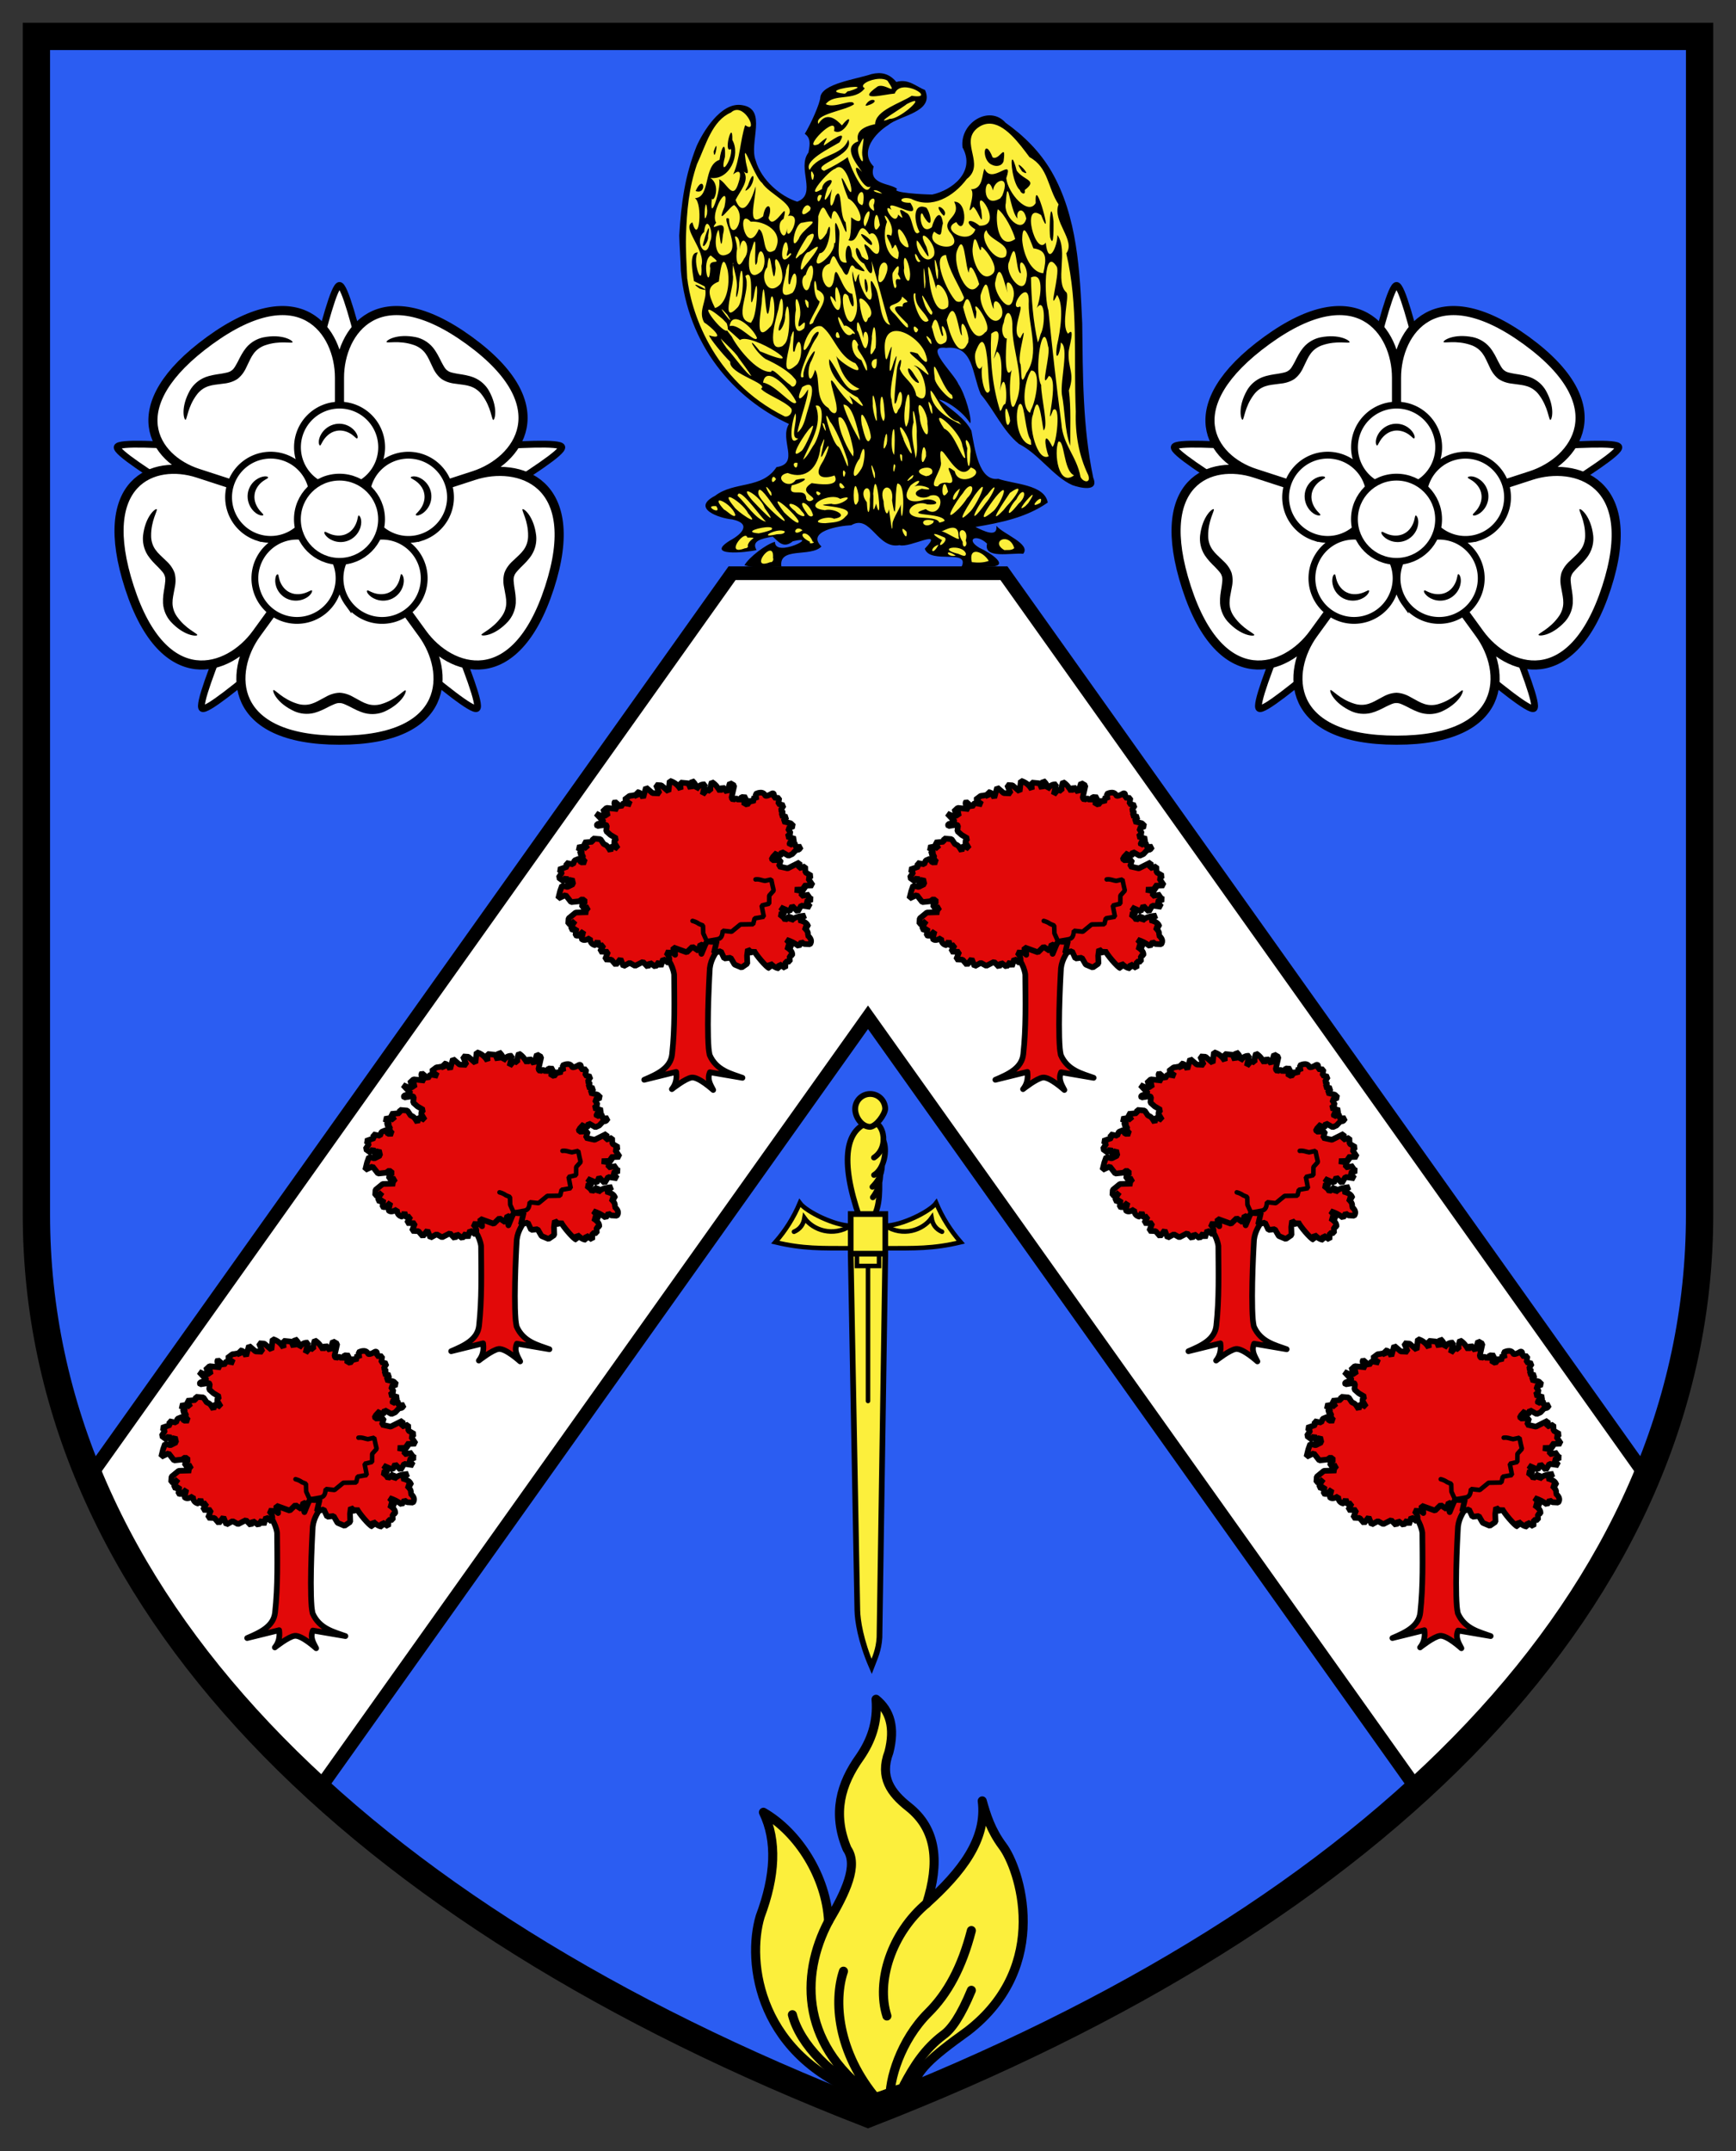
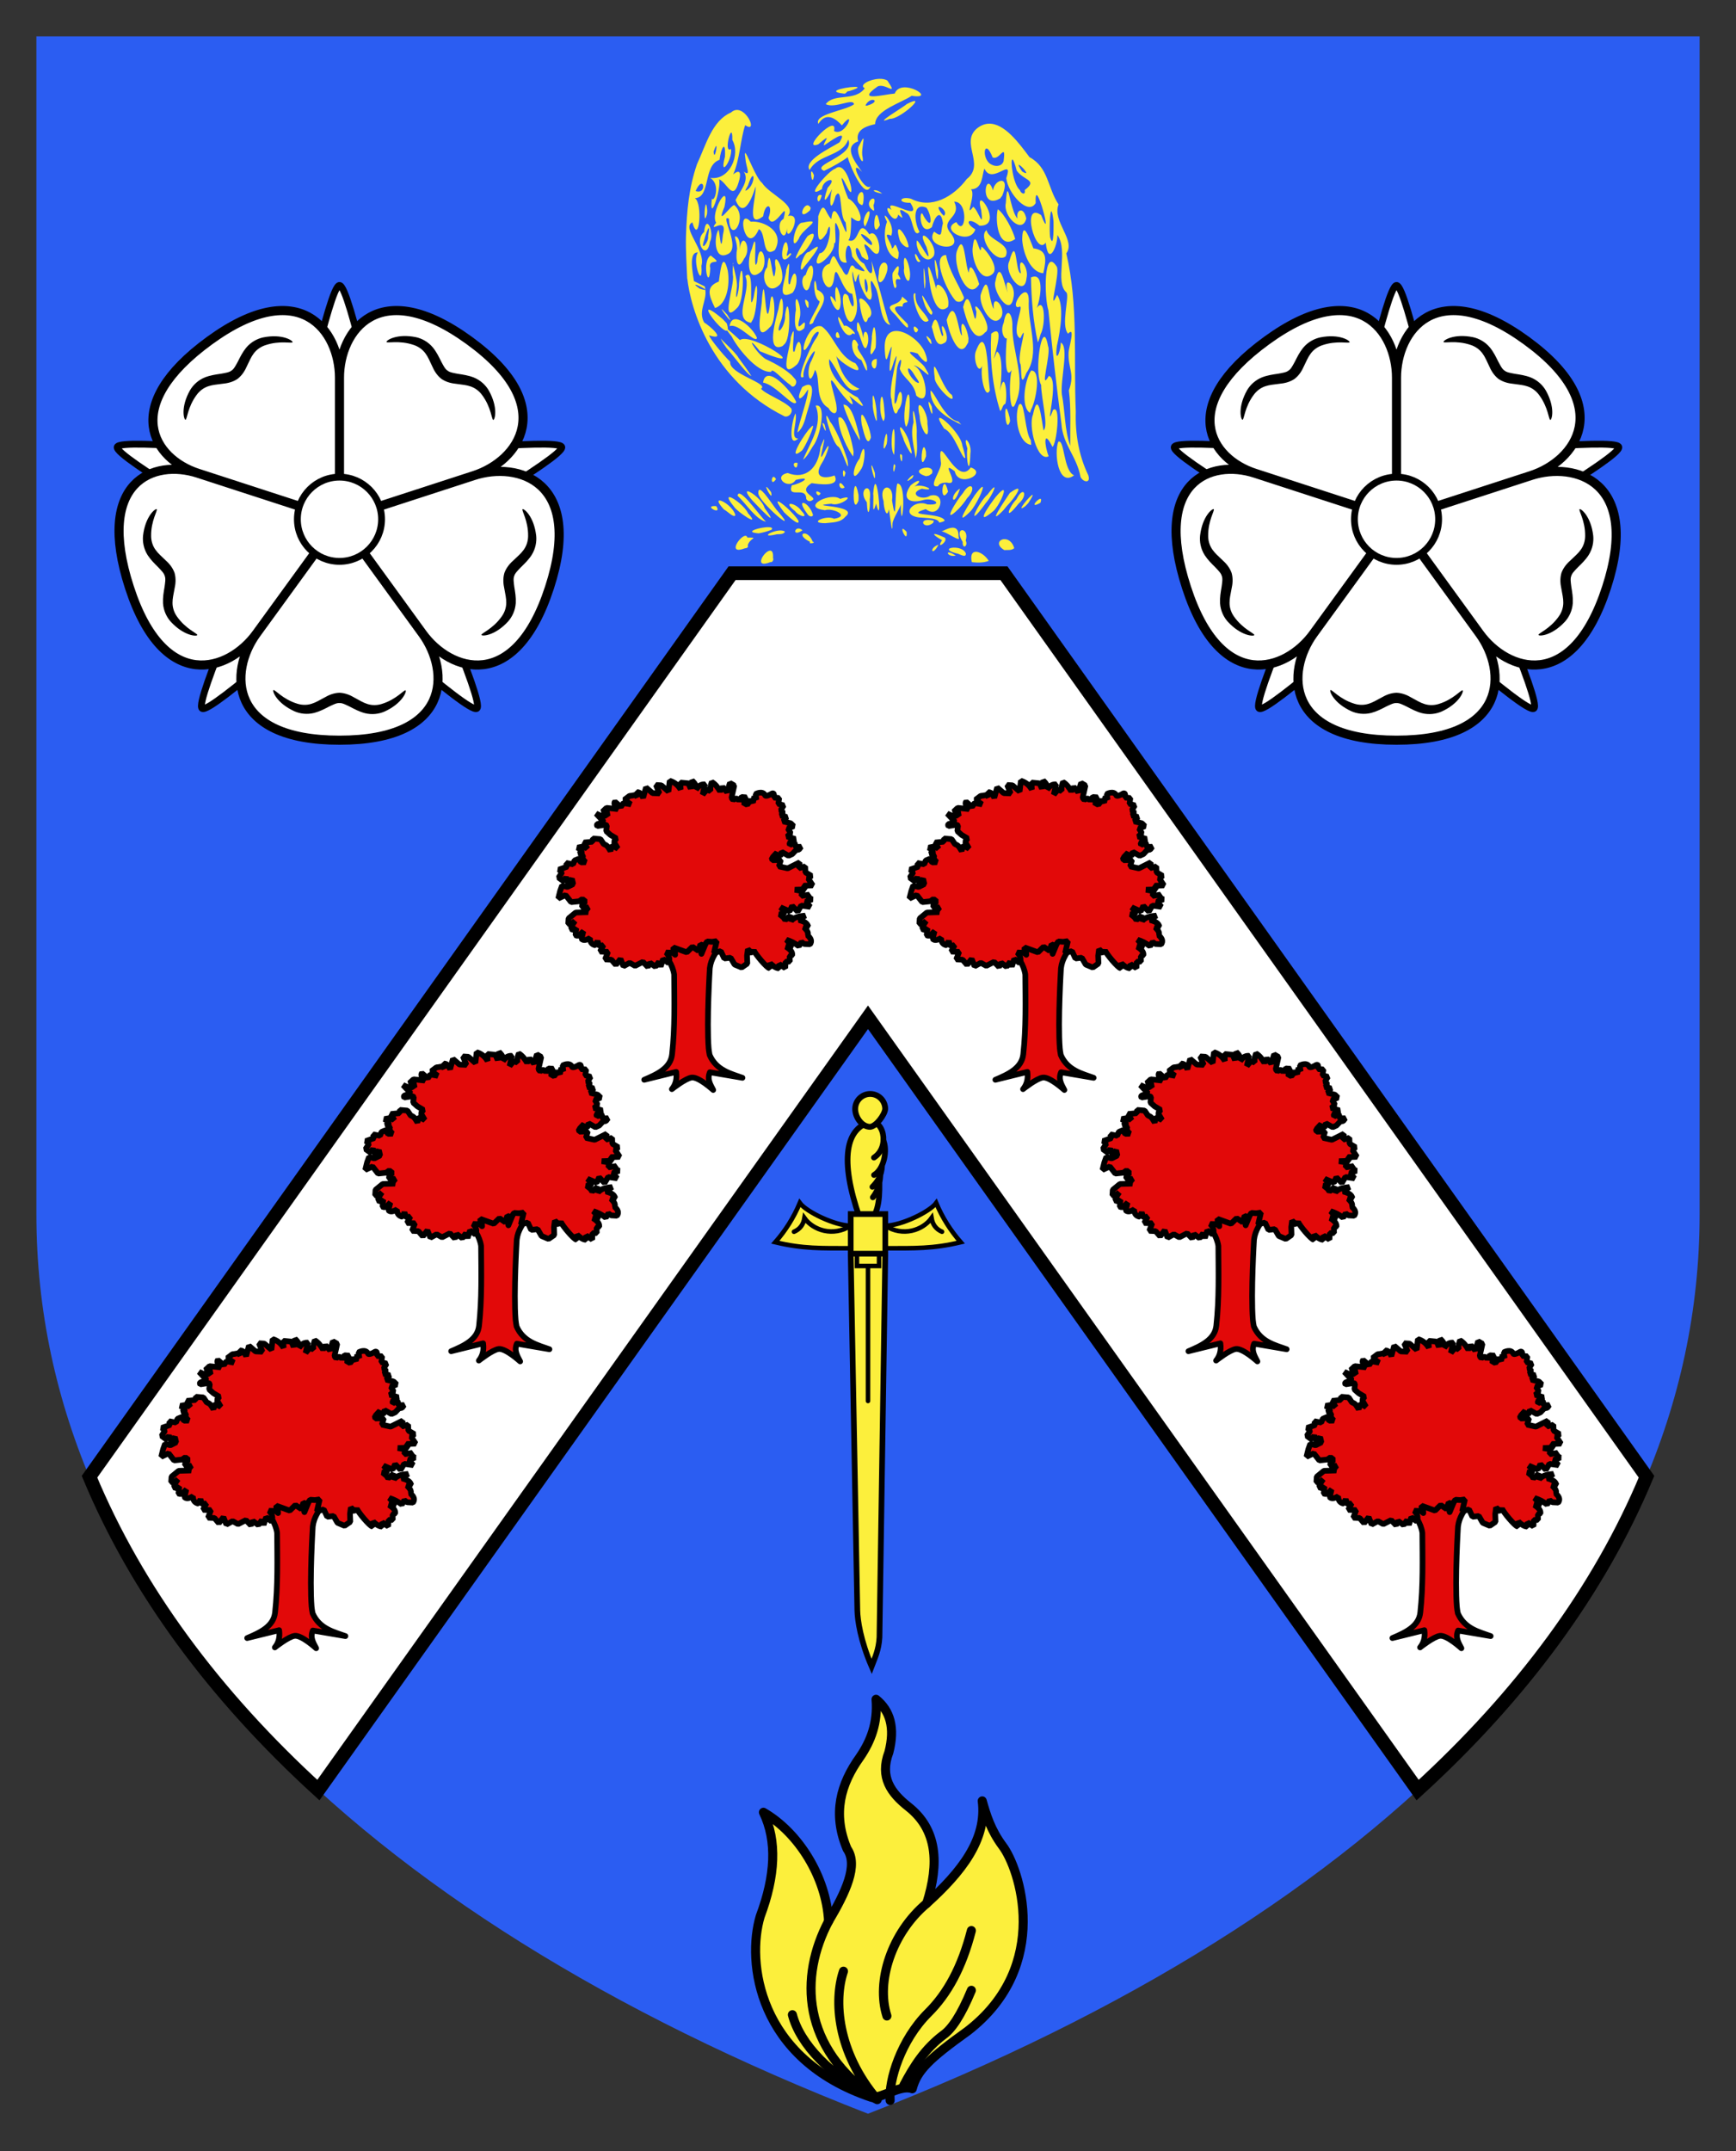
<svg xmlns="http://www.w3.org/2000/svg" xmlns:ns1="http://www.inkscape.org/namespaces/inkscape" xmlns:ns2="http://sodipodi.sourceforge.net/DTD/sodipodi-0.dtd" xmlns:xlink="http://www.w3.org/1999/xlink" ns1:version="1.1.1 (3bf5ae0d25, 2021-09-20)" ns2:docname="CoA Paris 8.svg" id="svg2130" version="1.1" viewBox="0 0 381.489 472.468" height="472.468" width="381.489">
  <rect x="0" y="0" width="381.489" height="472.468" fill="#333333" stroke="none" />
  <defs id="defs2124">
    <ns1:path-effect effect="skeletal" id="path-effect129320" is_visible="true" lpeversion="1" pattern="m 167.449,534.223 c 6.122,8.426 17.929,10.296 26.355,4.174 8.426,-6.122 10.296,-17.929 4.174,-26.355 -6.122,-8.426 -17.929,-10.296 -26.355,-4.174 -8.426,6.122 -10.296,17.929 -4.174,26.355 z" copytype="single_stretched" prop_scale="0.04" scale_y_rel="false" spacing="0" normal_offset="0" tang_offset="0" prop_units="false" vertical_pattern="false" hide_knot="false" fuse_tolerance="0" />
    <ns1:path-effect effect="skeletal" id="path-effect122237" is_visible="true" lpeversion="1" pattern="M -44.56,18.868 C -44.56,8.453 -35.183,0 -23.629,0 c 11.554,0 20.93,8.453 20.93,18.868 0,10.415 -9.377,18.868 -20.93,18.868 -11.554,0 -20.93,-8.453 -20.93,-18.868 z" copytype="single_stretched" prop_scale="0.06" scale_y_rel="false" spacing="0" normal_offset="0" tang_offset="0" prop_units="false" vertical_pattern="false" hide_knot="false" fuse_tolerance="0" />
  </defs>
  <ns2:namedview ns1:pagecheckerboard="false" fit-margin-bottom="5" fit-margin-right="5" fit-margin-left="5" fit-margin-top="5" lock-margins="true" units="px" ns1:snap-smooth-nodes="true" ns1:snap-object-midpoints="true" ns1:window-maximized="1" ns1:window-y="-11" ns1:window-x="-11" ns1:window-height="1506" ns1:window-width="2560" showgrid="false" ns1:document-rotation="0" ns1:current-layer="layer1" ns1:document-units="px" ns1:cy="236" ns1:cx="191" ns1:zoom="1.5" ns1:pageshadow="2" ns1:pageopacity="0" borderopacity="1.0" bordercolor="#666666" pagecolor="#333333" id="base" showguides="true" ns1:guide-bbox="true" ns1:snap-intersection-paths="true" ns1:object-paths="true" ns1:snap-grids="false" ns1:snap-global="true" ns1:lockguides="false" guidecolor="#00ffff" guideopacity="0.498" ns1:snap-midpoints="true" ns1:object-nodes="true" />
  <g id="layer1" ns1:groupmode="layer" ns1:label="8e_arrondissement_de_Paris" transform="translate(-100.76,-57.25)">
    <g id="g161550" ns1:label="coa">
      <path style="opacity:1;fill:#2b5df2;fill-opacity:1;stroke:none;stroke-width:6;stroke-miterlimit:4;stroke-dasharray:none" d="M 108.76,324 V 65.25 l 365.489,-2e-6 V 324 c 0,83.917 -69.96,153.682 -182.744,197.5 C 178.72,477.682 108.76,407.917 108.76,324 Z" id="path53864" ns2:nodetypes="sccscs" ns1:label="coa-0" />
      <path id="path98139" style="display:inline;opacity:1;fill:#ffffff;fill-opacity:1;stroke:#000000;stroke-width:3;stroke-miterlimit:4;stroke-dasharray:none" d="M 261.633,183.145 120.428,381.59 c 10.375,24.871 27.43,47.955 50.297,68.83 l 120.779,-169.74 120.781,169.74 c 22.867,-20.875 39.922,-43.959 50.297,-68.83 L 321.377,183.145 Z" ns1:label="chevron" />
      <g id="g92837" ns1:label="trees">
        <g transform="matrix(-0.26,0.009,0.009,0.261,354.766,34.146)" id="g7256" ns1:label="tree-tl" style="display:inline;stroke-width:1.638" ns1:tile-cx="328.63858" ns1:tile-cy="262.41952" ns1:tile-w="57.078991" ns1:tile-h="69.057066" ns1:tile-x0="300.05609" ns1:tile-y0="227.93218">
          <path d="M 91.999,877.172 128.852,898.776 171.742,882.891 127.263,861.922 Z" style="display:inline;fill:#5ab532;fill-opacity:1;fill-rule:evenodd;stroke:none;stroke-width:1.638px;stroke-linecap:butt;stroke-linejoin:miter;stroke-opacity:1" id="path5476" ns1:label="tree-0" />
          <path d="m 109.313,868.135 -6.627,12.782 c 2.894,6.171 7.323,10.04 8.669,18.533 0,0 4.308,44.809 3.314,67.222 -0.068,1.532 -0.341,3.681 -0.638,5.675 -5.32,13.459 -17.89,16.421 -27.062,20.166 l 27.327,-5.624 c 2.752,5.747 -0.046,10.314 -2.273,15.002 0,0 11.847,-11.547 17.738,-11.077 5.297,0.422 17.134,9.162 17.134,9.162 -3.129,-3.533 -4.756,-8.143 -4.139,-14.361 l 27.224,5.694 c -11.142,-4.267 -22.636,-9.001 -24.298,-20.678 -3.233,-22.307 -3.406,-44.614 -4.029,-66.921 0.901,-8.027 5.96,-16.634 11.57,-20.523 l -3.996,-4.566 -8.994,8.521 0.473,-15.149 -10.415,12.782 -8.048,-16.095 -4.261,18.462 z" style="fill:#e20909;fill-opacity:1;fill-rule:evenodd;stroke:#000000;stroke-width:4.797;stroke-linecap:butt;stroke-linejoin:round;stroke-miterlimit:4;stroke-dasharray:none;stroke-opacity:1" id="path1910" ns2:nodetypes="cccscccscccccccccccccc" ns1:label="stem" />
          <path d="m 108.753,877.318 -4.044,-0.449 2.696,9.885 -5.841,-1.348 -2.696,6.29 -5.392,-0.449 -3.145,5.841 -5.841,2.696 -4.942,-3.145 0.018,-6.621 -0.899,-5.392 -3.594,3.594 -1.348,-2.696 c -1.2,3.586 -10.593,15.244 -12.599,15.606 l -0.899,-4.044 c -2.096,2.098 -4.26,4.061 -7.189,4.493 l -0.449,-3.594 -4.942,3.594 -0.449,-5.392 h -3.594 v -4.493 l -2.246,-0.899 c -0.445,-2.919 2.045,-5.105 4.942,-7.189 h -5.392 l 4.942,-5.841 c -3.445,1.232 -6.889,2.923 -10.334,5.841 l -2.246,-3.594 -2.246,1.797 -4.942,0.449 c -2.026,-2.546 -0.959,-5.092 1.797,-7.638 -1.305,-2.246 0.693,-4.493 2.696,-6.739 l -3.594,-0.449 c 0.752,-1.947 1.136,-3.894 7.638,-5.841 l -5.392,-3.594 c 4.282,0.393 8.665,0.387 12.131,4.044 l 0.449,-4.493 4.493,3.594 1.348,-2.246 3.145,-2.696 -4.942,-1.348 4.044,-4.493 -7.638,3.594 -2.246,-4.493 -4.493,4.942 -3.145,-4.942 -7.638,1.348 3.594,-4.493 -5.392,-1.797 3.594,-1.797 -1.348,-2.246 6.739,0.899 -0.899,-4.044 6.29,-1.348 h -8.537 l 0.899,-3.145 H 22.038 l 3.594,-5.841 -2.696,-2.246 4.942,-3.145 v -4.942 l 5.392,1.348 -0.899,-4.942 10.323,4.713 7.32,-1.893 -1.797,-5.392 h 7.189 l 0.449,-2.246 -3.145,-0.899 1.348,-2.696 -5.392,2.696 -1.348,-3.594 -5.671,3.463 -3.269,-1.341 -3.145,-3.145 -2.691,-0.452 -1.802,-2.244 h 4.493 l 0.899,-3.594 4.044,1.797 0.284,-1.797 -4.942,-3.145 6.739,-2.246 -3.145,-2.696 2.246,-4.044 -4.942,-1.797 2.407,-2.542 6.29,-1.797 -3.145,-3.594 4.942,-1.348 -2.246,-2.246 2.246,-2.246 -2.696,-4.044 4.493,-1.348 -0.899,-4.942 4.493,-0.449 c 0,0 -1.348,-5.392 2.246,-3.145 1.223,0.765 4.925,2.158 5.097,0.877 2.025,-4.358 7.933,-1.327 7.933,-1.327 l -0.449,4.942 1.637,-2.849 1.348,4.942 1.797,-2.246 3.145,4.044 3.594,-2.246 c -1.69,-0.706 -2.232,-2.561 -3.145,-4.044 l 4.044,-0.449 2.246,3.145 c 1.647,-3.062 3.295,-1.97 4.942,-0.899 l 1.348,-1.797 -2.696,-10.334 3.594,-2.246 2.696,7.638 3.594,-4.493 2.246,3.594 c 1.629,-3.005 3.441,-5.918 6.739,-8.087 1.419,3.516 1.615,5.808 1.348,7.638 l 3.145,-1.348 3.594,4.044 -2.246,-8.537 c 4.284,-0.39 5.799,1.989 7.638,4.044 -0.812,-2.546 0.576,-5.092 3.145,-7.638 l 1.348,6.739 1.797,-4.493 6.739,-0.899 v 5.841 c 2.498,-4.534 5.646,-6.469 8.986,-7.638 l 1.348,8.986 5.841,-5.392 4.493,-0.449 -2.696,7.189 5.841,-0.449 5.392,-4.942 2.696,8.537 c 1.055,-2.043 1.483,-4.503 4.942,-4.942 v 4.044 c 2.307,-2.605 2.461,-1.008 6.462,-1.071 l 4.493,3.145 -5.392,4.044 6.29,-1.348 2.246,3.145 4.942,-4.493 c 1.333,1.576 -0.235,3.878 -2.246,6.29 l 9.435,-1.348 3.594,3.145 -5.392,1.348 3.594,2.246 h 2.696 l 4.493,-2.246 -6.29,7.189 c 2.788,1.719 7.106,0.753 5.669,3.317 l -7.189,-0.899 -0.899,0.899 0.714,4.521 -3.49,3.32 -4.942,3.145 2.246,2.696 -3.145,5.841 4.942,-2.696 1.348,4.493 c 1.418,-2.327 2.377,-5.112 5.392,-5.841 l 2.731,-4.375 6.335,-0.771 0.449,2.696 7.189,0.449 -2.696,5.392 c 3.486,-3.011 5.828,-1.448 8.537,-1.348 l -4.493,2.696 3.145,2.696 -3.594,0.899 c 1.393,2.595 0.174,4.536 -1.797,6.29 h 4.044 l 1.797,-3.145 3.594,1.348 1.348,3.145 5.841,-1.348 -0.899,3.145 7.189,2.246 -2.696,2.246 3.145,4.493 -4.044,3.145 -2.246,-3.145 -1.797,4.942 -3.145,-3.594 -0.899,4.493 4.942,2.246 4.493,-1.348 1.797,4.493 1.797,6.29 -6.29,-2.696 -4.451,6.118 -6.853,-0.489 -2.696,-1.797 -2.696,2.246 3.594,2.696 -1.797,2.696 -4.044,-0.449 2.696,3.145 -2.246,0.899 10.45,-0.05 6.245,4.755 0.449,4.493 -2.696,0.449 -3.145,-2.696 3.594,4.942 -1.348,3.145 -3.145,-1.797 0.899,5.841 c -3.558,1.575 -4.716,-1.65 -6.739,-3.145 l 1.797,6.29 c -1.865,1.975 -4.49,0.909 -7.189,-0.449 0.109,3.302 -1.215,5.529 -4.493,6.29 l -1.797,-3.594 -1.348,4.493 -3.594,-0.899 3.145,5.392 -6.739,0.449 2.696,6.29 -5.392,0.449 -3.594,4.493 -4.044,-4.942 -2.246,6.29 -5.392,-2.696 -4.493,2.696 -6.739,-3.145 -4.044,4.493 -1.797,-3.594 -4.493,3.594 -3.145,-4.044 -1.348,4.044 -2.246,-6.29 -4.493,3.594 c -1.591,-2.995 -0.847,-5.991 1.797,-8.986 l -6.29,0.449 v -4.493 l -11.232,4.493 -4.942,-4.493 -4.942,3.594 -1.797,-5.392 -3.145,1.348 -2.696,-3.594 z" style="fill:#e20909;fill-opacity:1;fill-rule:evenodd;stroke:#000000;stroke-width:4.797;stroke-linecap:butt;stroke-linejoin:bevel;stroke-miterlimit:4;stroke-dasharray:none;stroke-opacity:1" id="path4587" ns2:nodetypes="cccccccccccccccccccccccccccccccccccccccccccccccccccccccccccccccccccccccccccccccccccccccccccccccsccccccccccccccccccccccccccccccccccccccccccccccccccccccccccccccccccccccccccccccccccccccccccccccccccccccccccccccccccccccccccccccccccccccccccccccccc" ns1:label="crown" />
-           <path style="opacity:1;fill:none;fill-opacity:1;stroke:#000000;stroke-width:3.838;stroke-linecap:round;stroke-linejoin:bevel;stroke-miterlimit:4;stroke-dasharray:none" d="m 124.53,859.183 c -2.121,0.632 -3.862,1.531 -5.288,2.65 l -3.401,1.569 0.043,6.516 -2.766,6.683 -9.363,-1.329 c -3.591,-0.73 -3.978,-3.861 -4.451,-6.929 l -7.393,1.066 -7.693,-5.841 -10.753,0.176 -1.412,-4.898 -7.784,-1.078 1.513,-9.534 -6.405,-1.289 -0.305,-6.822 -3.912,-4.062 0.912,-4.656 0.815,-4.766 5.357,0.996 c 2.241,-0.341 4.91,-1.871 7.931,-1.485" id="path69584" ns2:nodetypes="cccccccccccccccccccc" ns1:label="tree-c" />
        </g>
        <use x="0" y="0" ns1:tiled-clone-of="#g7256" xlink:href="#g7256" id="use82258" width="100%" height="100%" transform="translate(-77.169)" ns1:label="tree-tr" />
        <use x="0" y="0" ns1:tiled-clone-of="#g7256" xlink:href="#g7256" transform="translate(42.422,59.619)" id="use82260" width="100%" height="100%" ns1:label="tree-ml" />
        <use x="0" y="0" ns1:tiled-clone-of="#g7256" xlink:href="#g7256" transform="translate(-119.591,59.619)" id="use82262" width="100%" height="100%" ns1:label="tree-mr" />
        <use x="0" y="0" ns1:tiled-clone-of="#g7256" xlink:href="#g7256" transform="translate(87.25,122.619)" id="use82264" width="100%" height="100%" ns1:label="tree-bl" />
        <use x="0" y="0" ns1:tiled-clone-of="#g7256" xlink:href="#g7256" transform="translate(-164.419,122.619)" id="use82266" width="100%" height="100%" ns1:label="tree-br" />
      </g>
      <g id="g41947" ns1:label="eagle" transform="matrix(0.368,-0.019,0.023,0.416,-135.121,-87.245)">
-         <path style="fill:#000000" id="path20161" d="m 1171.013,700.726 c 7.255,-10.444 -18.377,-2.412 -20.881,-11.162 12.833,-10.638 -8.938,-0.555 -14.942,-2.553 -13.447,1.683 -16.155,-17.362 -28.077,-11.799 -7.477,-0.059 -27.112,2.011 -18.457,10.395 -6.812,5.566 -25.742,-1.287 -24.497,9.591 -7.303,-0.548 -14.978,0.439 -21.957,-1.83 2.946,-4.06 13.566,-10.502 18.929,-11.495 -0.709,8.829 28.135,-2.761 10.633,0.213 -6.288,4.15 -9.278,-1.215 -11.805,-3.006 -7.029,0.787 -12.919,1.684 -10.077,6.623 -6.164,1.072 -31.557,2.076 -15.493,-5.735 7.489,-3.103 13.527,-8.366 2.045,-11.038 -7.568,-0.927 -24.462,-6.936 -9.485,-12.886 11.921,-7.309 28.18,-2.145 37.562,-13.45 14.382,-1.255 2.376,-14.213 8.828,-22.388 -32.105,-15.001 -57.736,-44.22 -59.317,-83.62 0.201,-5.778 0.01,-12.775 0.188,-18.517 2.227,-17.033 5.315,-31.373 13.268,-46.617 3.892,-6.743 15.826,-22.85 28.384,-20.374 15.357,2.713 2.713,19.981 6.355,29.541 2.598,10.33 13.582,19.568 23.346,22.785 12.383,-3.347 0.749,-17.664 8.321,-25.548 1.513,-5.249 1.529,-7.652 -1.544,-10 3.811,-4.857 10.049,-15.503 10.451,-18.873 1.545,-7.053 21.649,-8.372 31.28,-10.733 5.764,-0.937 10.494,0.145 14.459,4.823 7.407,-1.564 11.842,3.135 16.829,5.03 5.068,11.973 -15.9,12.619 -23.079,17.446 -7.748,3.758 -18.323,13.119 -10.006,21.44 -4.089,9.544 9.512,9.167 13.277,12.445 -4.314,1.763 15.519,3.648 20.652,3.887 11.636,-1.633 26.869,-10.647 19.593,-23.968 -1.02,-13.027 17.47,-21.864 26.437,-11.833 10.315,7.224 19.389,15.957 25.731,26.891 14.022,24.471 13.639,53.466 13.309,80.777 -1.309,27.192 -3.186,54.588 1.483,81.596 3.203,8.071 -8.519,4.9 -12.714,3.314 -10.856,-4.856 -18.977,-17.362 -30.408,-23.098 -9.283,-7.501 -13.415,-18.248 -21.127,-27.231 -4.563,-11.044 -2.65,-26.135 -19.072,-25.326 -13.981,-2.219 4.047,13.798 6.153,19.459 3.584,5.093 7.081,18.832 5.681,20.916 -3.597,-5.964 -13.125,-12.693 -17.85,-13.315 7.132,5.577 14.86,10.469 18.333,17.22 1.454,9.656 2.719,26.988 14.432,26.054 8.947,3.303 27.318,4.123 28.68,13.838 -13.267,7.392 -28.986,9.358 -43.867,10.901 4.435,2.18 13.026,6.617 12.496,-0.064 3.582,4.502 20.283,10.514 15.044,15.483 -7.059,-0.962 -23.92,1.836 -21.167,-6.324 -6.072,-5.76 -13.019,-2.878 -4.609,2.048 5.741,2.55 19.163,10.993 4.422,10.083 -5.344,-0.037 -10.935,1.428 -16.171,-0.017 z" ns1:label="eagle-0" ns2:nodetypes="cccccccccccccccccccccccccccccccccccccccccccccccccccccc" />
        <path id="path42166" style="fill:#fcef3c;fill-opacity:1;stroke-width:1" d="m 1029.116,557.991 c -1.389,1.663 13.856,19.022 10.496,7.56 l -2.256,-2.344 c -5.464,-4.583 -7.778,-5.77 -8.241,-5.216 z m 50.03,13.64 c -0.166,-0.403 -0.698,0.352 -1.902,3.166 -0.166,4.383 -9.469,23.264 2.946,14.207 4.971,-4.688 2.833,-19.097 -1.049,-6.967 -2.278,2.414 0.503,-9.197 0,-10.406 z m -21.993,2.457 c -1.914,-5.435 -13.956,-16.052 -15.931,-6.957 5.33,-1.726 14.557,10.004 15.931,6.957 z m 21.274,34.812 c -2.467,-6.109 -16.73,-21.358 -19.147,-11.167 7.375,1.284 17.436,14.577 19.147,11.167 z m -39.03,-75.622 c 0.791,-0.679 1.661,0.32 2.574,4.582 0.92,7.692 -1.764,17.728 -8.839,19.316 -3.606,-7.506 -4.549,-11.603 3.16,-13.853 0.69,-3.121 1.786,-8.914 3.104,-10.045 z m 99.006,-92.312 c -5.702,-0.077 -12.513,2.764 -8.848,4.564 -6.521,6.894 -18.314,1.537 -23.776,7.295 5.081,2.842 16.857,-2.738 16.786,0.89 -5.448,3.1 -24.397,4.088 -21.809,9.323 6.657,-8.52 14.068,2.016 13.986,1.389 9.576,-9.516 1.637,6.565 -4.912,2.753 3.264,-9.95 -21.06,9.827 -9.789,6.588 9.851,-6.797 2.409,-0.254 3.381,0.758 2.933,-1.515 15.569,-8.987 9.235,-1.169 -6.165,2.917 -22.11,8.712 -18.645,13.712 5.732,-8.25 19.764,-6.141 23.99,-14.961 3.865,8.839 -23.772,12.326 -15.413,15.788 5.09,-1.799 11.755,-4.817 14.532,-6.578 0.652,3.62 8.709,23.743 12.644,15.958 -4.17,3.312 -13.125,-16.795 -4.588,-7.751 -2.828,-4.198 -11.107,-13.662 -1.311,-16.22 -1.863,-6.989 7.849,-8.145 10.654,-8.593 0.516,-7.274 15.828,-10.325 22.707,-13.938 15.648,2.958 -5.598,-10.349 -10.034,-1.644 -6.468,0.145 -23.999,3.601 -9.985,-4.174 4.689,-1.9 12.27,6.418 6.098,-2.799 -1.225,-0.82 -3.003,-1.167 -4.904,-1.193 z m -4.831,10.894 c 2.035,-0.102 2.634,1.639 -3.087,2.849 l -0.779,0.068 -0.288,-0.229 c 1.197,-1.901 2.934,-2.627 4.154,-2.689 z m 24.289,1.842 c -0.847,0.18 -2.125,0.599 -3.922,1.327 -1.131,1.117 -22.262,10.799 -10.472,7.263 5.189,0.674 20.325,-9.852 14.395,-8.59 z m -31.063,18.346 c -0.387,0.307 -1.167,1.399 -2.562,3.634 -2.81,2.799 3.1,13.522 1.585,4.976 -0.222,-3.399 2.139,-9.529 0.978,-8.61 z m -1.756,-27.332 c -2.305,-0.853 -21.213,1.17 -8.057,3.077 1.348,0.319 1.755,-1.489 3.026,-1.156 4.723,-1.034 5.799,-1.637 5.031,-1.921 z m -72.934,8.761 c -0.987,0.074 -2.004,0.436 -3.022,1.18 -11.574,3.804 -15.899,16.231 -21.974,26.332 -5.587,12.196 -7.583,24.124 -8.914,37.629 -0.675,7.072 -0.546,15.289 -0.659,22.397 l 4.904,9.641 c -0.586,-8.573 -4.492,-23.913 2.316,-23.202 -3.929,4.258 1.804,20.511 1.672,7.098 3.306,-8.085 -10.93,-20.621 -3.972,-23.104 3.266,13.01 6.969,-9.882 2.296,-12.652 9.686,-0.023 5.73,-17.004 15.956,-19.541 1.123,-5.853 4.43,-10.982 3.328,-1.485 -4.396,11.747 4.407,1.822 3.892,-3.95 -5.25,2.962 2.072,-16.581 1.034,-4.675 4.577,7.925 -2.957,21.407 -14.391,19.367 6.25,3.962 1.397,13.407 0.279,10.963 -2.613,14.194 6.15,-5.024 4.946,-9.991 4.609,1.951 7.478,12.255 11.482,2.249 1.944,-4.373 1.719,-7.514 -2.913,-4.429 4.561,-8.082 5.328,-17.904 8.722,-25.583 7.269,4.815 1.924,-8.762 -4.982,-8.243 z m -12.905,18.419 c 0.619,0.293 -1.654,7.895 -1.768,2.88 1.037,-2.265 1.562,-2.978 1.768,-2.88 z m 161.291,8.775 c 0.777,0.397 1.781,1.787 2.889,4.72 3.883,2.188 8.683,-8.209 6.405,2.331 -1.249,2.692 -4.734,2.745 -7.005,1.579 -4.923,-2.048 -4.621,-9.82 -2.29,-8.63 z m -144.339,-4.265 c -0.214,0.153 -0.231,1.095 0.01,3.157 0.072,3.997 2.949,9.812 -1.409,6.551 3.292,4.884 -2.835,10.09 -5.829,14.715 4.168,11.17 10.496,-1.662 12.379,-6.608 0.271,5.386 -7.61,22.753 3.514,15.938 1.725,-7.539 6.674,-6.433 3.12,1.042 2.547,8.022 13.276,-11.066 8.916,0.917 -6.092,2.54 0.043,14.775 1.796,4.91 -1.573,9.982 11.152,-7.887 0.936,-6.375 5.898,-5.502 -10.432,-11.88 -14.298,-18.062 -3.564,-2.641 -8.204,-16.85 -9.134,-16.186 z m 159,10.664 c 0.476,0.158 1.198,1.853 2.134,5.968 4.085,5.599 12.537,5.399 4.127,10.431 0.522,3.105 -2.454,1.699 -2.869,-0.105 -4.016,-3.403 -4.819,-16.769 -3.391,-16.294 z m 3.553,2.983 c 0.887,-0.284 7.731,7.161 1.793,3.557 -1.722,-2.508 -2.089,-3.462 -1.793,-3.557 z m -106.751,-3.676 c -0.836,-0.155 -1.74,0.048 -2.698,0.739 -3.928,0.588 -20.382,16.13 -8.514,10.301 0.471,-4.996 10.778,-6.772 3.392,-0.463 -4.319,9.37 -1.206,6.765 2.618,0.742 -2.499,6.545 -1.873,13.767 1.842,3.719 4.631,-5.839 1.382,11.502 5.136,14.137 1.698,17.87 -5.497,-17.899 -8.419,-2.022 -3.524,-3.329 -3.54,-11.2 -7.705,-1.887 0.034,4.83 -3.31,18.673 4.475,9.075 4.252,-11.248 1.926,10.528 -4.906,10.463 -7.738,11.763 9.443,1.524 9.068,-5.132 2.287,2.629 -0.705,-18.831 3.354,-6.52 0.775,4.991 -4.535,17.788 3.463,17.294 -1.842,-6.616 2.743,-14.435 3.408,-3.145 3.503,5.354 12.685,11.171 1.52,6.387 -4.245,-6.531 -3.398,9.858 -8.108,-0.158 -3.793,-4.59 -3.648,-11 -7.005,-3.007 -10.617,2.207 -0.891,20.939 2.129,7.866 1.926,-10.751 3.994,8.155 10.308,8.609 1.636,7.951 -0.537,9.366 -2.472,1.04 -6.691,-7.639 -2.34,24.389 4.058,9.827 2.956,-7.264 -2.131,-17.871 -0.579,-22.712 1.612,11.425 1.49,2.201 3.909,1.665 -2.202,3.802 6.148,20.387 6.728,10.924 -0.378,-5.481 -1.106,-10.938 2.671,-2.807 2.389,5.908 1.222,18.202 7.234,19.492 l -0.847,-1.772 -0.01,-2.5e-4 c -2.802,-10.281 -5.362,-22.996 -8.151,-32.34 0.909,7.939 -1.019,8.597 -4.537,1.135 -6.738,-3.189 -4.728,-14.858 -1.104,-3.728 10.144,7.881 -3.937,-12.93 5.157,-4.156 8.482,11.081 6.337,-11.523 0.119,-7.333 -6.868,-10.146 -5.772,5.342 -12.721,2.478 2.039,-1.317 2.314,-11.543 2.4,-11.999 9.885,7.801 5.022,-7.314 -1.102,-9.92 -2.492,-6.074 -5.813,-17.893 -0.026,-5.564 4.358,8.481 1.763,-10.141 -4.088,-11.228 z m -83.217,5.043 c 2.406,-0.716 1.872,5.557 -3.325,3.609 1.391,-2.354 2.522,-3.37 3.325,-3.609 z m 2.296,11.045 c -0.898,0.983 -2.077,11.689 0.435,4.948 l 0.22,-1.686 c -0.089,-2.84 -0.355,-3.589 -0.655,-3.262 z m 1.272,26.915 c -5.903,2.767 -2.086,19.615 -0.711,6.725 -1.328,-6.255 9.169,-0.206 0.711,-6.725 z m 140.122,6.147 c -9.234,-0.143 -0.284,19.92 4.327,24.426 1.668,1.159 4.565,0.552 4.995,-1.603 -3.07,-7.565 -7.833,-13.865 -9.322,-22.823 z m -154.856,4.97 c 0.913,16.277 10.918,54.454 53.525,75.648 2.986,0.664 5.499,-2.773 3.816,-4.358 -3.876,-4.02 -14.675,-7.921 -17.041,-10.885 5.359,-2.516 -18.918,-8.739 -17.449,-15.027 -4.324,-4.142 -11.145,-12.505 -11.784,-14.506 11.099,3.701 0.227,-5.401 -2.447,-6.903 -3.472,-6.139 2.508,-11.394 1.763,-17.23 0.027,0.232 -0.831,0.116 -3.303,-0.706 -2.318,-1.588 -2.798,-2.154 -2.384,-2.17 0.851,-0.032 5.48,2.274 5.682,2.853 -0.058,-0.458 -0.103,-0.943 -0.12,-1.477 -0.076,-0.097 -0.217,-0.238 -0.298,-0.336 z m 19.538,17.482 c -0.022,0.007 -0.027,0.028 -0.022,0.066 0.133,0.92 7.917,10.725 3.165,3.02 -2.104,-2.315 -2.986,-3.124 -3.144,-3.085 z m -1.331,15.352 c 0.067,0 -0.107,0.048 -0.116,0.127 -0.048,0.421 0.771,1.913 2.974,5.019 4.088,4.471 11.219,14.539 13.894,15.445 -2.149,-3.374 -4.57,-6.604 -6.981,-9.836 -1.678,-3.278 -10.778,-10.756 -9.771,-10.756 z m 39.795,26.473 c 1.586,2.533 4.923,-1.205 2.796,-3.199 l -1.711,-1.891 c -3.294,-3.038 -8.237,-6.15 -15.143,-9.35 -6.148,-4.033 -11.806,-15.139 -3.052,-4.212 33.183,14.085 -5.255,-10.86 -11.531,-6.417 -2.717,-2.361 -6.976,-6.374 -7.864,-6.684 -0.533,-0.186 0.149,0.964 3.1,4.606 2.276,4.917 13.357,19.727 22.266,19.635 0.685,-2.776 6.567,4.56 11.138,7.512 z m 115.513,-17.508 c -0.975,-0.178 -2.309,1.16 -4.139,4.869 -1.97,3.901 1.09,14.437 4.21,5.85 -3.197,4.427 -0.316,20.658 2.923,14.925 -0.088,-2.055 -0.204,-4.112 -0.334,-6.165 -0.059,-4.765 0.264,-18.946 -2.661,-19.48 z m -44.784,11.937 c 0.569,-0.168 1.904,0.99 3.928,4.484 0.69,1.032 3.829,5.056 -0.074,2.684 -3.629,-2.933 -4.803,-6.888 -3.854,-7.168 z m 72.946,4.483 c -4.349,5.326 -7.253,19.114 -2.029,22.149 l 0.729,-1.588 c 3.335,-4.601 7.571,-20.89 1.3,-20.561 z m -133.601,1.385 c -0.821,0.083 -1.87,0.415 -3.195,1.05 -4.752,7.697 -1.204,7.467 3.329,1.352 0.481,3.287 -6.471,17.19 -7.67,22.426 3.465,-2.091 4.871,-6.248 6.194,-9.832 1.598,-4.033 7.092,-15.578 1.342,-14.997 z M 1201.9,467.551 c -2.225,0.029 -4.519,0.686 -6.86,2.168 -10.757,7.122 4.005,19.185 -7.756,26.359 -8.447,8.958 -22.03,15.077 -33.847,8.872 -6.661,-1.844 -8.511,1.957 -0.542,2.104 7.621,11.926 -16.317,-4.91 -11.467,3.225 -6.401,-5.009 1.574,10.138 3.858,2.677 6.615,6.183 -3.64,-6.792 4.793,-0.715 4.055,1.184 2.937,14.02 7.336,10.435 -3.22,-6.069 -2.981,-16.038 4.933,-12.562 2.941,4.072 3.107,13.12 -1.967,4.318 -2.346,-6.558 -3.954,11.127 4.532,6.067 1.964,-5.44 5.989,-9.805 6.715,-1.784 -1.891,4.772 -0.283,8.155 -5.534,4.168 -7.353,8.662 19.858,12.907 9.285,0.614 -5.18,-7.154 7.885,-7.212 3.641,-15.814 8.84,0.125 5.649,19.494 0.639,10.81 -10.783,3.281 7.081,13.147 11.089,4.346 -6.653,-4.009 -3.736,-6.944 2.585,-1.834 15.54,1.175 -2.453,-23.674 1.511,-8.139 1.012,11.336 -1.796,-0.284 -4.653,-1.999 -5.902,6.391 2.324,-6.424 -0.745,-9.241 7.336,0.253 6.955,-7.663 8.725,-10.54 3.855,9.314 18.085,-6.177 12.66,5.633 0.441,7.933 11.786,20.623 16.714,13.867 0.104,-16.876 9.757,24.774 2.828,6.511 -11.693,-8.048 -4.644,22.07 1.844,14.609 0.701,12.863 6.849,2.381 7.202,-3.679 6.19,8.695 -3.32,24.766 3.499,30.501 1.766,2.393 -4.567,17.071 -0.418,21.751 4.905,-4.207 -0.08,7.571 -0.269,9.769 -1.045,8.579 3.184,11.206 -1.09,20.082 0.772,9.511 -0.524,19.449 -1.004,29.176 -2.89,-7.991 -1.949,-18.894 -3.321,-27.251 -0.525,-7.764 6.039,-24.711 1.098,-27.321 -0.745,6.45 -4.503,10.971 -2.434,1.535 2.616,-7.91 5.787,-21.343 1.757,-26.732 -6.552,10.804 2.6,-11.098 0.774,-14.815 -7.287,-11.595 -8.496,16.389 -6.441,22.717 1.041,20.012 2.26,40.012 4.016,59.952 0.125,11.268 7.99,17.44 9.631,28.611 1.275,2.882 6.106,3.984 4.66,-0.721 -4.946,-10.457 -6.486,-22.031 -5.33,-33.707 0.393,-27.862 5.116,-56.005 -0.466,-83.649 6.317,-6.48 -7.503,-17.257 -2.969,-25.977 -6.026,-8.925 -4.736,-19.763 -15.749,-25.658 -5.463,-7.212 -13.822,-18.861 -23.462,-18.737 z m 2.855,45.275 c -2.195,6.04 -0.936,22.013 9.396,16.155 -1.016,-4.435 -5.513,-13.587 -9.396,-16.155 z m -14.553,15.174 c -0.5,-0.01 -1.038,1.038 -1.6,4.039 -1.464,5.606 3.236,19.656 10.59,14.931 6.048,-3.432 -5.758,-16.596 -5.527,-14.6 -0.761,5.193 -1.961,-4.341 -3.463,-4.37 z m -95.219,-40.06 c -0.781,0.829 0.226,8.05 1.436,2.028 -0.716,-1.872 -1.176,-2.304 -1.436,-2.028 z m -34.777,0.914 c 0.603,0.965 -0.99,6.162 -5.129,7.432 l 0.226,-0.662 1.523,-2.173 c 1.863,-4.232 3.018,-5.177 3.38,-4.598 z m 147.625,9.101 c -1.966,-0.067 -4.805,1.991 -5.288,4.907 -3.477,-11.727 -8.817,8.338 2.165,5.03 l 1.813,-0.67 1.345,-1.424 c 3.02,-5.583 1.931,-7.776 -0.035,-7.842 z m -76.122,1.557 c -0.611,0.19 0.348,1.035 4.708,1.959 -1.917,-1.685 -4.098,-2.149 -4.708,-1.959 z m 79.339,4.141 c -0.368,0.3 -0.772,2.079 -1.312,6.175 -2.244,6.646 8.661,17.284 11.683,8.68 -1.152,-6.835 -6.141,-4.745 -5.197,-0.214 -3.277,-3.128 -4.072,-15.542 -5.174,-14.641 z m -87.148,-3.552 c -1.85,0.439 -4.366,5.421 0.313,6.943 l 0.598,-1.096 c 1.07,-4.738 0.199,-6.111 -0.91,-5.848 z m -24.79,0.362 c -2.512,0.383 -1.369,7.171 1.309,0.289 -0.514,-0.265 -0.95,-0.344 -1.309,-0.289 z m -56.519,-1.979 c -1.771,-0.965 -8.653,9.975 -5.957,13.779 -6.135,6.336 7.531,-4.132 3.641,6.492 -1.859,10.501 -1.697,0.889 -2.413,-2.711 -2.817,2.516 -4.205,16.246 4.389,13.163 8.996,-2.675 -3.712,-21.941 2.134,-18.677 -0.216,14.281 11.857,-0.122 3.613,-7.026 -2.227,-0.141 -12.054,11.884 -5.885,0.614 1.088,-3.672 1.068,-5.313 0.477,-5.635 z m 5.271,21.556 c -1.395,-0.257 0.39,1.985 0.374,6.467 -1.429,5.049 -0.64,12.659 3.838,5.439 5.347,-5.056 -0.279,-15.507 -2.369,-4.894 0.752,-4.301 -0.447,-6.756 -1.842,-7.012 z m 82.669,-16.202 c -1.741,0.294 -4.391,3.66 0.367,6.49 l 0.217,-0.601 -0.224,-2.326 c 1.403,-2.812 0.684,-3.739 -0.36,-3.563 z m -38.412,1.874 c -3.232,-1.339 -7.285,8.539 0.808,2.578 l 0.489,-1.237 c -0.39,-0.728 -0.836,-1.15 -1.298,-1.341 z m 78.023,4.331 c 1.413,0.215 4.61,3.17 2.268,4.819 l -1.306,-1.369 c -2.015,-2.721 -1.809,-3.578 -0.962,-3.449 z m -42.457,0.433 c -1.407,0.448 -4.536,5.13 -2.587,7.856 l 0.782,-0.989 1.01,-1.763 c 1.861,-4.117 1.639,-5.372 0.795,-5.104 z m 109.001,4.97 c 0.321,0.239 0.63,1.768 0.87,5.296 -0.084,0.718 -0.563,15.606 -2.55,8.285 -0.352,-3.401 0.718,-14.298 1.68,-13.581 z m -104.331,-2.905 c -1.754,-0.035 -3.134,12.698 1.664,5.501 -0.453,-4.061 -1.079,-5.489 -1.664,-5.501 z m 4.959,0.645 c -0.245,0.156 -0.032,1.109 1.061,3.209 -3.358,6.839 -2.081,17.977 5.144,20 l 0.61,-1.551 0.244,-1.817 c -2.202,-7.654 -2.029,-2.681 -3.908,-2.388 -0.043,-3.176 -5.88,-9.48 -0.053,-6.767 2.487,-4.445 -2.362,-11.153 -3.098,-10.686 z m -82.675,-2.261 c -4.75,-0.774 -0.495,19.194 7.2,5.904 4.442,2.042 0.552,15.847 8.834,11.451 6.834,-9.386 -5.678,-15.953 -13.436,-15.594 -1.062,-1.115 -1.92,-1.65 -2.598,-1.761 z m 37.452,3.246 c -0.947,0.043 -2.264,0.18 -4.032,0.434 -4.753,-0.567 -9.124,16.637 -2.78,8.411 1.954,-4.625 13.445,-9.148 6.812,-8.846 z m -61.213,-1.476 c -0.626,0.315 -1.253,1.535 -1.716,4.114 -6.931,4.597 0.701,16.049 3.137,5.276 2.357,-3.134 0.458,-10.335 -1.421,-9.389 z m 1.115,2.244 c 0.298,-0.026 0.198,1.129 -0.647,4.251 0.486,2.934 -5.4,8.513 -2.51,2.091 1.067,-2.97 2.661,-6.298 3.158,-6.341 z m 113.477,5.791 c -0.968,-0.32 -1.354,1.089 -0.148,5.626 0.411,1.485 3.359,4.768 5.093,3.921 -0.111,-3.676 -3.332,-9.015 -4.945,-9.547 z m 14.688,4.061 c -1.305,-0.444 -1.681,1.014 0.868,5.94 3.973,14.017 -5.279,-6.261 -5.6,-3.253 -1.022,5.011 4.905,13.758 9.752,8.072 1.909,-4.002 -2.845,-10.018 -5.019,-10.758 z m 37.25,-1.263 c -5.71,3.158 4.018,18.143 10.432,14.393 4.124,-6.709 -9.466,-8.667 -10.432,-14.393 z m 15.428,11.813 c -0.617,0.066 -1.533,1.517 -2.981,5.269 -3.951,5.979 7.769,20.256 9.733,9.335 2.105,-6.124 -5.104,-13.963 -3.146,-2.777 -2.614,0.212 -1.756,-12.026 -3.606,-11.827 z m -58.597,-1.217 c -0.965,-0.217 0.491,5.971 2.746,3.938 l -0.912,-1.046 c -0.921,-2.037 -1.512,-2.819 -1.834,-2.892 z m 65.96,-9.328 c -0.879,-0.582 -1.603,0.509 -1.914,4.842 0.16,7.736 4.221,17.382 11.46,18.141 2.53,-7.861 2.895,-12.034 -5.066,-13.377 -1.12,-3.016 -3.015,-8.636 -4.48,-9.606 z m -126.981,-4.053 c -0.583,0.097 -1.41,0.42 -2.536,1.032 -1.521,1.366 -12.748,16.386 -5.266,9.765 3.825,-0.996 11.879,-11.474 7.802,-10.798 z m 30.108,1.601 c 2.026,0.762 7.077,4.89 4.913,5.985 l -1.342,-0.868 -1.74,-1.473 c -3.175,-3.349 -3.046,-4.1 -1.831,-3.643 z m -64.454,0.85 c -0.322,0.135 -0.898,1.248 -1.865,3.862 -3.113,4.639 -4.233,18.827 5.041,11.971 5.166,-5.698 -0.448,-17.443 -2.293,-4.848 -2.87,6.228 0.513,-11.571 -0.883,-10.986 z m 8.05,9.1 c -0.354,0.292 -0.793,1.675 -1.36,4.797 -4.878,4.426 -1.062,14.974 6.108,10.046 7.154,-4.069 -2.765,-22.572 -1.134,-9.226 -2.121,12.391 -2.081,-6.882 -3.615,-5.617 z m 81.034,3.677 c -0.622,-0.172 -1.073,1.244 -0.898,5.405 -1.231,2.882 2.612,11.45 3.356,3.345 0.093,-3.763 -1.421,-8.462 -2.457,-8.75 z m -70.325,-11.506 c -2.102,-0.842 -6.181,15.007 2.618,6.563 0.052,-2.934 -4.607,4.789 -1.664,-2.809 -0.092,-2.476 -0.469,-3.56 -0.954,-3.754 z m 103.906,5.869 c -0.584,0.144 -1.317,1.013 -2.263,2.91 -3.784,6.737 4.298,28.534 11.94,18.534 -0.942,-3.82 -4.721,-13.936 -5.801,-6.311 -1.657,-2.703 -1.345,-15.757 -3.876,-15.132 z m -85.396,-2.618 c -0.534,-0.106 -2.093,0.577 -5.199,2.496 -3.614,-0.53 -7.997,13.158 -3.524,7.819 2.71,-2.559 10.325,-9.996 8.722,-10.315 z m 69.532,10.071 c -0.682,1.184 0.818,18.031 1.519,5.696 -0.823,-4.748 -1.292,-6.091 -1.519,-5.696 z m -120.188,-3.894 c 0.425,0 -0.726,1.636 -0.655,6.369 1.123,4.848 -10.049,27.285 1.89,17.077 5.298,-5.017 4.686,-30.855 1.575,-12.745 -0.295,5.22 -3.549,12.19 -1.535,2.623 1.056,-4.335 -2.211,-13.324 -1.276,-13.324 z m 8.679,6.694 c -0.464,-0.222 -1.093,-0.064 -1.932,0.613 3.451,7.797 -9.486,22.397 1.847,24.714 l 1.188,-1.633 c 3.358,-4.854 5.357,-28.462 1.212,-11.751 -3.833,9.736 0.931,-10.386 -2.315,-11.943 z m 170.78,8.745 c -0.716,-0.131 -1.596,-0.036 -2.668,0.341 -0.477,11.29 -0.162,23.315 1.951,34.382 0.839,-1.339 1.369,-2.827 1.934,-4.292 3.328,-4.652 3.961,-20.076 -1.484,-13.827 2.199,-3.709 5.279,-15.684 0.268,-16.605 z m -89.249,-11.464 c -1.498,-0.397 -3.639,1.309 -3.916,5.809 -1.786,6.293 2.015,5.117 3.987,1.001 2.284,-3.912 1.426,-6.413 -0.072,-6.811 z m 7.808,2.291 c -0.476,-0.033 -1.416,0.737 -3.075,2.906 -1.423,0.702 -0.227,12.01 1.486,7.457 -1.735,-7.838 5.348,0.441 1.257,-6.243 0.628,-1.777 1.125,-4.065 0.332,-4.119 z m -64.889,-4.178 c -0.166,-0.403 -0.698,0.352 -1.902,3.166 -0.163,4.373 -7.736,16.551 3.074,12.108 4.971,-4.688 2.704,-16.998 -1.177,-4.868 -2.278,2.414 0.503,-9.197 0,-10.406 z m 13.328,1.472 c -0.785,-0.305 -2.079,0.896 -3.739,4.737 -5.224,1.824 -0.114,14.403 2.716,4.092 2.219,-3.628 2.33,-8.32 1.023,-8.828 z m 69.502,3.981 c -0.209,0.464 -0.203,2.128 0.167,5.603 0.014,4.897 2.219,21.471 10.283,15.876 2.398,-7.072 -6.513,-16.173 -6.389,-9.781 -0.827,-3.681 -3.432,-13.089 -4.06,-11.697 z m -2.692,0.72 c -0.456,1.832 -0.612,17.187 0.546,6.94 l -0.029,-2.815 c -0.18,-3.843 -0.365,-4.735 -0.517,-4.125 z m 44.463,3.82 c -0.684,0.383 -1.442,1.854 -2.304,4.97 -2.033,4.587 7.424,19.221 10.13,9.254 2.655,-6.936 -5.613,-13.504 -3.128,-3.157 -1.289,-3.557 -2.646,-12.217 -4.698,-11.068 z m 15.82,11.487 c -2.885,-1.626 -9.672,7.585 -5.197,7.509 4.868,-2.612 -6.149,13.361 0.083,16.423 6.315,-10.183 -3.21,9.89 -0.711,13.714 0.549,3.177 -1.201,13.464 3.216,4.673 8.827,-9.739 2.709,-24.394 3.634,-36.335 0.466,-3.695 -0.062,-5.442 -1.024,-5.984 z m -95.293,-11.439 c 0.815,0.853 1.827,5.951 0.033,7.091 l -0.635,-2.274 c -0.303,-4.315 0.113,-5.328 0.602,-4.817 z m -30.113,-0.389 c -0.927,-0.578 -1.585,9.052 1.96,10.804 0.503,1.735 -11.384,15.036 -4.587,11.229 3.233,-6.924 12.617,-13.102 3.498,-17.38 -0.223,-3.131 -0.563,-4.46 -0.872,-4.653 z m 12.236,3.979 c -0.761,0.808 -0.897,5.555 -0.524,7.794 -7.861,-12.025 1.221,13.577 2.834,0.071 l -0.032,-1.73 -0.21,-1.945 c -0.927,-3.742 -1.611,-4.674 -2.068,-4.189 z m 89.09,2.601 c -0.715,0.237 -1.704,1.701 -3.154,5.064 -1.816,5.085 5.892,19.32 11.552,12.381 3.218,-5.355 -4.973,-13.285 -4.22,-4.389 -2.338,-3.414 -2.033,-13.767 -4.178,-13.055 z m -132.384,-3.587 c -0.267,0.205 -0.649,1.661 -1.213,5.08 -0.041,4.208 -7.003,24.352 3.608,15.177 5.936,-3.354 3.085,-26.642 0.78,-10.925 -2.959,12.34 -2.02,-10.22 -3.175,-9.332 z m 10.141,5.609 c -0.464,0.475 -1.087,2.035 -1.852,5.207 -1.959,5.12 -9.024,23.167 1.244,19.571 l 1.484,-1.192 c 4.671,-4.269 4.2,-29.402 1.051,-15.193 0.257,6.431 -8.035,13.389 -2.341,2.446 1.782,-3.912 1.804,-12.262 0.413,-10.838 z m 79.672,0.604 c -2.403,0.552 2.209,18.737 7.532,14.7 -2.347,-5.521 -7.909,-7.317 -6.957,-14.561 -0.225,-0.132 -0.415,-0.175 -0.575,-0.139 z m 4.671,1.45 c -0.447,-0.293 -0.189,1.134 1.377,5.765 0.362,0.869 3.688,7.19 3.99,3.129 -1.911,-3.147 -4.621,-8.407 -5.367,-8.895 z m 7.038,13.062 c -0.679,-0.208 -1.503,0.695 -2.549,3.588 1.053,3.1 1.524,11.627 6.712,8.941 5.663,-1.326 -2.947,-16.432 -0.1,-4.359 -1.319,3.078 -2.027,-7.546 -4.063,-8.169 z m -19.194,-13.142 c -1.403,5.877 -12.918,2.042 -4.762,9.323 1.1,0.937 8.608,11.231 7.156,5.32 -3.322,-3.612 -12.473,-10.998 -2.384,-9.338 -0.169,-4.108 6.83,0.138 -0.01,-5.304 z m 6.264,16.179 c -1.201,0.412 0.461,5.48 2.255,1.642 -1.139,-1.399 -1.855,-1.78 -2.255,-1.642 z m -30.892,-16.28 c -0.869,-0.116 -1.306,0.623 -0.724,2.72 -0.18,2.55 1.908,14.534 4.414,7.818 5.423,-2.149 -1.083,-10.191 -3.69,-10.539 z m -38.094,-1.335 c -0.613,-0.453 -1.125,0.86 -0.936,5.506 -1.017,3.444 -2.775,15.169 4.36,9.911 2.914,-8.599 -6.387,5.602 -2.305,-5.685 1.204,-3.316 -0.097,-8.977 -1.119,-9.733 z m 5.469,0.546 c -2.127,-1.18 1.66,9.159 1.3,1.299 -0.575,-0.725 -0.996,-1.13 -1.3,-1.299 z m 95.799,4.044 c -0.713,0.12 -1.55,1.257 -2.549,4.02 0.91,4.704 4.865,20.987 12.208,13.975 6.087,-2.084 -7.735,-21.039 -4.437,-11.08 -1.383,11.198 -2.134,-7.436 -5.223,-6.915 z m -9.003,5.802 c -0.941,-0.149 -2.149,1.054 -3.752,4.525 0.352,4.662 5.037,20.135 10.409,14.674 l 1.697,-2.235 0.287,-2.087 c -0.719,-7.162 -4.868,-12.433 -3.782,-1.753 -1.601,-0.067 -2.036,-12.677 -4.859,-13.123 z m 32.874,2.618 c -0.908,0.164 -1.915,1.597 -2.7,4.84 -2.83,4.8 0.026,9.167 1.264,8.405 -1.079,5.87 -3.312,25.054 2.8,15.554 -3.038,1.46 -4.437,29.518 0.732,17.97 6.43,-11.814 -0.821,-26.549 0.166,-39.582 0.494,-4.219 -0.748,-7.46 -2.261,-7.186 z m -101.031,-2.47 c -1.101,0.403 3.409,13.309 7.972,8.889 4.395,2.244 -3.384,-5.742 -4.795,-4.021 -1.82,-3.749 -2.811,-5.003 -3.178,-4.869 z m 11.169,3.372 c -0.285,0.373 -0.47,1.586 -0.471,4.052 1.84,1.547 3.369,15.339 6.081,6.935 1.377,-5.895 -2.255,-8.478 -2.563,-2.591 -0.437,-3.048 -2.193,-9.514 -3.047,-8.396 z m -23.097,0.8 c -8.537,0.109 -14.163,20.96 -5.47,7.971 2.324,-5.855 8.72,-7.215 2.533,-0.558 -3.052,3.732 -13.345,21.536 -7.804,18.897 -1.177,-5.752 12.811,-20.903 5.227,-8.339 -3.606,4.582 -2.553,15.645 1.827,4.912 3.317,5.019 -1.619,15.605 6.751,20.532 1.419,2.979 5.337,4.823 4.804,-0.55 0.11,-4.418 -6.237,-21.586 1.011,-9.938 4.402,6.296 12.242,14.302 6.945,4.596 4.068,3.278 12.08,10.439 4.891,1.051 -7.925,-3.661 -17.068,-13.552 -15.641,-20.913 5.19,5.854 9.106,20.598 17.024,16.441 -7.936,-3.24 -10.634,-9.785 -12.737,-17.907 1.389,3.167 17.925,13.479 11.24,4.385 -10.128,-3.933 -12.017,-15.479 -18.856,-20.31 -0.592,-0.193 -1.176,-0.278 -1.745,-0.271 z m 32.669,2.238 c -0.374,0.368 -0.859,1.769 -1.46,4.708 0.368,2.174 -4.251,15.273 1.874,6.055 0.817,-3.689 0.707,-11.865 -0.413,-10.763 z m 12.292,2.455 c -3.731,0.25 -6.533,2.976 -6.486,9.748 0.039,11.253 2.277,-0.271 4.287,-1.649 -1.105,4.758 -4.357,20.745 0.817,7.812 5.857,-10.858 -5.086,14.402 -2.705,20.033 -0.111,1.323 1.126,11.639 3.602,5.658 4.712,-3.829 2.596,-15.688 -0.408,-5.125 -3.541,7.656 0.295,-11.513 0.742,-14.563 0.576,-5.925 5.044,-10.361 1.955,-1.951 2.011,5.622 7.896,7.262 8.969,14.623 9.068,7.505 6.285,-13.439 -0.533,-15.917 3.619,-0.184 12.528,11.099 6.514,1.152 -2.571,-3.824 -14.807,-11.1 -3.79,-7.353 3.361,4.821 7.22,7.457 4.438,-0.294 -2.401,-6.12 -11.184,-12.59 -17.401,-12.174 z m 60.585,2.904 c -0.678,-0.12 -1.691,0.189 -3.143,1.08 -1.73,13.512 -1.034,27.836 2.77,40.945 1.41,-0.423 1.448,-3.29 3.296,-3.573 1.797,-3.884 0.924,-19.27 -2.766,-7.002 1.286,-5.711 3.31,-19.106 -0.502,-20.764 -6.634,11.871 5.096,-9.849 0.346,-10.686 z m -94.522,-3.841 c -1.212,-0.706 -2.425,3.873 1.04,2.87 -0.231,-1.812 -0.635,-2.635 -1.04,-2.87 z m 52.75,4.521 c -0.324,0.84 4.16,7.691 2.338,1.857 -1.587,-1.747 -2.23,-2.137 -2.338,-1.857 z m 70.404,3.627 c -2.864,-1.382 -7.079,19.265 -3.745,25.149 -0.418,6.849 3.182,21.991 -0.034,23.981 -0.856,-4.915 -1.623,-22.511 -5.818,-8.544 -3.221,5.672 0.903,25.163 7.984,22.307 l 0.01,2.4e-4 c -2.191,-5.752 -2.404,-15.082 2.562,-4.846 2.489,-1.097 6.665,-22.55 1.558,-19.408 -6.376,12.957 5.357,-16.556 -1.39,-18.041 -6.504,8.963 2.247,-11.836 0.534,-15.672 -0.408,-3.117 -0.996,-4.608 -1.657,-4.927 z m -113.727,-3.782 c -1.993,0.308 -2.248,8.598 3.73,10.935 0.879,1.581 3.56,9.632 3.085,3.258 -1.379,-5.958 -6.489,-9.143 -4.412,-11.323 -0.886,-2.187 -1.739,-2.973 -2.403,-2.87 z m 12.943,10.719 c -7.147,0.16 -0.142,11.186 0,0 z m 34.038,5.705 c -0.383,0.162 -0.45,1.851 -0.116,5.98 -0.612,3.594 12.092,16.285 9.679,9.356 -4.434,-2.542 -8.412,-15.821 -9.562,-15.336 z m -3.079,12.527 c -0.643,9.744 10.412,15.444 17.268,18.693 l -1.72,-1.717 c -8.165,-1.553 -13.49,-16.99 -15.548,-16.977 z m -13.189,1.362 c -1.319,-0.638 -4.811,13.177 -2.473,17.013 2.32,-2.89 2.203,-7.144 2.774,-10.652 0.34,-4.33 0.139,-6.148 -0.301,-6.36 z m 11.836,4.45 c -1.082,-0.155 2.542,12.438 1.615,2.577 -0.865,-1.826 -1.365,-2.541 -1.615,-2.577 z m 54.627,3.581 c -0.341,-0.107 -0.742,0.074 -1.221,0.617 -3.333,6.746 -1.146,20.26 6.167,21.23 l -0.122,-2.514 c -2.965,-3.73 -2.434,-18.586 -4.824,-19.333 z m -59.997,-2.102 c -0.956,-0.308 -1.465,1.178 -0.524,5.882 -0.367,6.185 5.568,15.964 4.329,4.004 0.613,-3.877 -2.212,-9.372 -3.804,-9.886 z m -60.982,-2.565 c -0.347,-0.075 -0.74,-0.085 -1.182,-0.02 4.006,10.332 -4.844,19.847 -9.261,28.143 2.717,-1.577 4.465,-4.586 6.433,-6.974 4.107,-3.954 9.217,-20.017 4.01,-21.149 z m 112.117,6.769 c -1.273,0.506 -0.799,13.472 1.992,6.643 l -0.155,-1.802 c -0.791,-3.795 -1.412,-5.01 -1.837,-4.841 z m -55.441,-1.113 c -0.178,0.527 -0.237,2.268 -0.063,5.804 -2.743,6.067 -0.137,14.501 0,18.989 1.778,-3.855 1.151,-8.457 1.465,-12.586 0.701,-4.456 -0.864,-13.788 -1.397,-12.207 z m -23.424,-9.306 c -0.223,0.343 -0.373,1.661 -0.362,4.437 -0.613,2.491 2.309,14.467 1.932,5.71 0.424,-3.432 -0.901,-11.175 -1.571,-10.148 z m 5.471,0.852 c -1.151,-1.319 -2.682,9.205 -0.056,12.795 1.68,-1.659 0.773,-4.698 0.911,-6.832 -0.131,-3.767 -0.472,-5.523 -0.856,-5.963 z m -23.355,3.01 c 1.322,6.17 6.546,16.012 8.652,19.378 l -0.025,-1.589 c -1.253,-5.589 -3.177,-17.641 -8.627,-17.789 z m 10.591,5.883 c -0.443,0.301 -0.628,1.772 -0.325,5.04 0.575,1.829 2.177,13.465 5.045,7.208 0.256,-3.491 -3.393,-13.151 -4.721,-12.248 z m -20.914,-0.455 c -1.314,-0.542 2.781,14.472 5.793,16.501 2.222,0.708 6.252,17.661 5.137,7.357 -2.338,-8.22 -6.645,-18.045 -9.073,-20.646 -0.959,-2.133 -1.554,-3.087 -1.857,-3.212 z m -18.405,-2.1 c -2.142,2.363 -6.227,18.611 0.71,13.289 -5.137,-0.167 0.153,-8.504 -0.71,-13.289 z m 26.846,3.4 c -0.477,-0.217 -0.971,-0.214 -1.473,0.061 -0.663,6.811 5.123,18.188 7.548,20.766 l 0.353,-2.479 c -0.481,-4.581 -3.091,-16.831 -6.428,-18.348 z m 12.527,17.179 c -0.484,-0.206 -1.39,1.089 -2.697,4.892 -4.822,4.672 -6.246,14.389 0.783,5.32 l 0.793,-1.336 c 1.573,-4.024 1.928,-8.533 1.121,-8.876 z m 46.033,-14.216 c -0.488,0.374 0.111,2.07 2.568,5.725 5.945,2.3 9.749,17.281 11.622,15.926 -0.161,-2.192 -0.732,-4.32 -1.353,-6.417 -0.138,-5.573 -11.374,-16.357 -12.837,-15.234 z m 15.406,12.352 c -0.553,-0.061 -0.735,1.147 0.302,4.43 -1.294,5.343 0.368,16.385 1.644,2.709 0.927,-3.408 -1.025,-7.037 -1.946,-7.139 z m 54.674,3.343 c -3.021,5.928 -1.437,23.995 8.288,18.121 -6.314,-2.757 -4.387,-19.532 -8.288,-18.121 z m -80.209,-0.764 c -1.656,0.152 -3.246,13.647 0.99,4.808 l 0.101,-2.344 c -0.319,-1.824 -0.709,-2.499 -1.091,-2.464 z m -59.32,-15.517 c -1.267,-0.399 2.906,8.957 0.908,0.849 -0.437,-0.534 -0.728,-0.792 -0.908,-0.849 z m -6.217,1.187 c -0.219,0.041 -0.604,0.32 -1.196,0.9 -2.86,1.719 -16.329,18.495 -6.018,11.902 2.044,-1.701 8.744,-13.091 7.214,-12.802 z m 52.332,3.205 c -0.703,-0.176 -0.606,1.492 1.387,6.292 -0.618,0.006 6.518,14.366 3.761,3.998 -0.58,-4.584 -3.978,-9.996 -5.149,-10.289 z m -4.095,0.845 c -0.848,-1.059 -3.109,10.267 -0.71,13.512 0.499,-2.495 0.626,-5.041 0.861,-7.567 0.255,-3.863 0.132,-5.592 -0.151,-5.945 z m -4.677,2.303 c -1.147,0.975 -3.86,12.359 -0.073,5.268 l 0.402,-1.706 c 0.264,-3.058 0.054,-3.887 -0.329,-3.562 z m -37.087,1.12 c -0.081,-0.289 -0.737,0.696 -2.481,4.037 -1.955,10.876 -9.863,16.915 -20.414,12.703 -9.418,1.217 -0.117,9.469 4.577,3.851 10.795,-1.792 3.351,2.029 -2.529,2.738 -3.405,7.318 8.625,0.481 8.16,7.554 1.014,1.838 3.073,1.405 4.248,0.374 0.409,-1.911 -8.987,-4.475 -0.496,-8.544 3.811,0.693 17.294,3.114 13.86,-3.404 -6.543,1.772 -12.999,0.477 -7.01,-7.014 3.686,-4.503 7.29,-14.246 0.94,-4.43 -3.561,5.344 1.388,-6.997 1.144,-7.865 z m -6.176,27.238 c -1.127,0.306 0.716,3.641 2.239,1.035 -1.157,-0.903 -1.864,-1.138 -2.239,-1.035 z m 122.738,5.921 c -0.815,-0.137 -2.295,0.808 -4.101,3.635 -4.755,3.861 -8.234,11.413 -0.123,3.57 l 1.241,-1.203 c 3.859,-2.542 4.341,-5.774 2.983,-6.002 z m -111.668,-2.403 c -7.081,-1.29 -19.715,4.67 -6.843,6.566 4.967,-1.148 15.117,3.847 5.174,4.756 -4.349,-2.326 -15.937,1.614 -5.413,2.101 4.085,-0.286 9.008,0.275 12.203,-2.863 9.634,-5.984 -25.591,-6.595 -7.863,-7.207 5.026,2.107 16.113,-4.969 5.347,-2.325 -0.694,-0.513 -1.594,-0.844 -2.606,-1.028 z m 121.715,6.438 c -1.782,0.083 -7.039,5.182 0.037,2.078 0.764,-1.576 0.556,-2.106 -0.037,-2.078 z m -57.036,-27.794 c -0.861,-0.317 -1.22,1.077 -0.908,5.653 1.13,3.588 -9.463,13.437 -2.493,12.742 1.202,-1.734 3.564,-1.749 5.436,-1.691 9.059,2.626 -4.404,-12.923 5.04,-5.721 1.638,9.129 19.822,1.955 9.665,-1.605 -7.058,7.93 -14.158,-8.427 -16.739,-9.377 z m -24.514,0.459 c -1.353,-0.326 0.692,8.203 0.803,0.755 -0.347,-0.48 -0.61,-0.708 -0.803,-0.755 z m -63.191,1.71 c -2.453,0.446 1.109,5.273 1.446,0.121 -0.623,-0.157 -1.096,-0.185 -1.446,-0.121 z m 59.139,3.464 c -1.055,-0.633 -1.471,8.293 0.484,0.928 -0.172,-0.556 -0.334,-0.838 -0.484,-0.928 z m -13.739,-0.044 c -0.531,0.629 2.002,11.932 1.77,4.035 -1.074,-3.268 -1.592,-4.245 -1.77,-4.035 z m 24.32,6.283 c -1.407,0.394 -6.713,5.146 -0.465,1.529 0.97,-1.308 0.934,-1.661 0.465,-1.529 z m -83.254,-2.851 c -1.323,0.481 -1.478,4.813 1.633,1.238 -0.624,-1.131 -1.192,-1.399 -1.633,-1.238 z m 86.765,6.175 c -0.288,-0.444 -2.129,-0.018 -5.183,1.98 -6.854,7.872 0.464,9.543 7.041,8.063 6.077,-1.282 12.547,3.594 2.25,2.417 -7.479,-3.325 -17.047,4.662 -5.436,6.638 5.119,0.606 11.334,0.813 12.007,3.306 l 2.077,-0.391 1.197,-0.491 c -1.311,-4.58 -25.318,-3.367 -10.891,-6.629 8.293,6.51 13.697,-8.835 3.047,-6.962 -4.93,2.736 -13.443,-1.635 -4.74,-3.873 10.971,2.357 -1.27,-3.956 -5.516,-0.807 3.166,-1.495 4.434,-2.809 4.146,-3.253 z m -46.81,-1.092 c -1.556,-0.37 -0.915,4.095 2.273,2.39 -0.995,-1.605 -1.755,-2.267 -2.273,-2.39 z m 51.721,-5.814 c -3.663,-0.13 -8.103,2.086 -0.62,4.496 l 1.766,-0.245 1.866,-1.016 c 1.101,-2.233 -0.814,-3.158 -3.012,-3.236 z m -49.673,-0.695 c -0.767,0.781 -0.208,5.962 1.226,1.215 -0.568,-1.248 -0.97,-1.476 -1.226,-1.215 z m 31.715,8.288 c -2.057,4.623 -1.858,24.442 -3.697,8.737 2.162,-9.533 -7.989,-9.042 -5.06,0.238 -0.226,3.086 1.299,9.888 2.899,4.311 0.348,1.651 1.101,16.383 1.687,7.545 0.449,-2.618 5.204,-8.027 5.571,-9.808 -1.184,18.744 5.147,-11.249 -1.4,-11.023 z m -13.214,-0.387 c -0.447,0.18 -0.958,1.654 -1.504,5.166 0.429,2.279 -1.931,13.395 1.417,5.208 2.766,12.392 2.026,-11.154 0.088,-10.374 z m 41.301,1.897 c -1.766,0.074 -2.741,9.955 1.853,4.142 -0.587,-3.098 -1.264,-4.167 -1.853,-4.142 z m 15.395,1.871 c -1.014,-0.095 -2.708,0.829 -4.667,3.356 -4.077,3.641 -14.607,17.298 -3.017,8.128 1.883,-1.583 3.687,-3.282 5.216,-5.215 3.969,-3.118 4.159,-6.11 2.469,-6.269 z m -121.591,-5.164 c -0.6,0.398 3.784,8.192 2.65,2.83 -1.696,-2.272 -2.45,-2.962 -2.65,-2.83 z m 115.268,6.088 c -7.306,3.735 -4.595,10.797 0,0 z m 34.386,1.671 c -0.637,-0.083 -2.123,0.469 -4.828,1.987 -2.987,3.572 -15.828,18.249 -4.342,8.872 l 0.999,-0.975 1.14,-1.109 c 3.229,-2.589 8.942,-8.527 7.031,-8.775 z m -96.727,-5.777 c -1.552,0.91 -2.271,14.929 1.495,7.739 l 0.149,-1.403 0.05,-1.604 c -0.567,-3.881 -1.178,-5.035 -1.695,-4.732 z m 7.237,1.485 c -1.823,-0.521 -4.364,2.899 -0.834,7.301 -0.104,9.493 1.95,4.174 1.867,-1.466 0.893,-3.791 0.06,-5.522 -1.033,-5.834 z m 68.46,2.351 c -0.563,0.036 -2.011,1.197 -4.746,4.118 -1.949,2.414 -15.046,17.93 -3.255,8.545 3.414,-2.779 9.691,-12.772 8.001,-12.663 z m 6.795,0.634 c -0.585,0.263 -1.825,1.312 -3.967,3.538 -5.246,3.581 -14.115,17.7 -3.624,6.941 l 1.067,-1.131 1.148,-1.24 c 3.03,-2.636 7.132,-8.897 5.377,-8.107 z m -138.921,-4.97 c -0.868,-0.446 -1.434,-0.05 -1.459,1.734 0.115,4.628 23.614,24.232 11.213,10.13 -1.8,-1.63 -7.149,-10.526 -9.754,-11.863 z m 9.862,6.442 c -0.609,0.123 0.144,1.766 3.404,5.931 0.713,0.743 9.264,8.75 8.204,4.672 -2.338,-3.783 -10.269,-10.873 -11.608,-10.603 z m 134.551,0.165 c -0.643,0.011 -2.071,0.958 -4.616,3.377 -4.188,4.219 -14.287,15.717 -1.768,7.306 3.188,-2.321 8.313,-10.715 6.384,-10.683 z m -151.92,-6.273 c -1.288,-0.247 -1.15,1.073 2.375,5.063 2.019,2.047 16.649,17.454 6.908,4.163 -1.024,-4.04 -7.137,-8.813 -9.283,-9.226 z m -5.581,0.943 c -0.413,0.063 -0.697,0.403 -0.815,1.086 4.967,4.588 9.919,12.84 16.026,14.456 -3.072,-2.898 -12.32,-15.981 -15.211,-15.543 z m 174.82,8.612 c -1.248,-0.011 -11.576,9.923 -4.596,5.751 l 1.839,-1.533 c 2.579,-3.104 3.173,-4.214 2.757,-4.217 z m -180.226,-6.98 c -1.399,-0.313 -1.332,0.972 2.141,5.156 0.97,2.11 16.039,12.527 8.079,3.764 -1.488,-3.429 -7.889,-8.399 -10.22,-8.92 z m -6.233,1.458 c -1.246,-0.08 -1.12,1.253 2.285,4.89 1.524,0.574 5.882,5.154 6.564,3.198 -0.881,-3.896 -6.772,-7.956 -8.849,-8.088 z m 50.161,3.643 c -1.557,-0.56 -2.044,0.921 1.462,5.59 0.544,1.07 2.442,2.483 3.511,1.069 -0.789,-3.499 -3.416,-6.1 -4.973,-6.659 z m -7.815,0.077 c -1.538,-0.18 -1.707,0.958 2.251,3.967 1.756,2.671 8.566,4.813 3.71,-0.017 -1.514,-2.274 -4.423,-3.771 -5.961,-3.951 z m -44.575,-0.846 c -8.533,-0.947 3.644,5.516 0,0 z m 125.886,13.02 c -6.063,-0.378 -2.736,5.244 2.731,1.678 l 0.466,-1.107 c -1.271,-0.343 -2.33,-0.517 -3.196,-0.571 z m -95.167,-0.497 c -4.67,-0.411 -16.191,1.891 -6.31,2.968 2.581,-0.312 5.157,-0.766 7.653,-1.503 1.012,-0.886 0.214,-1.328 -1.343,-1.465 z m 16.997,1.524 c -2.284,0.391 -2.455,3.901 2.862,1.002 -1.106,-0.916 -2.101,-1.133 -2.862,-1.002 z m 91.507,3.767 c -2.417,0.207 -5.155,1.525 -5.963,1.635 2.386,-0.072 11.754,6.928 10.022,3.4 0.46,-4.336 -1.641,-5.242 -4.059,-5.035 z m 6.38,1.522 c -1.506,-0.01 -2.717,1.945 -0.035,6.214 -0.497,4.241 3.308,2.326 1.843,-0.641 1.499,-3.59 -0.302,-5.563 -1.808,-5.573 z m -107.31,-4.692 c -4.922,-0.756 -14.007,3.401 -3.966,1.95 1.615,-0.434 4.712,0.542 5.751,-1.297 -0.466,-0.339 -1.082,-0.545 -1.785,-0.653 z m 13.854,2.243 c -2.245,-0.578 -3.285,1.61 2.534,4.464 -1.243,1.595 4.055,0.457 1.586,0.015 -0.989,-2.788 -2.772,-4.132 -4.119,-4.479 z m 57.987,0.269 c -0.705,0.903 2.711,7.255 2.372,1.558 -1.441,-1.559 -2.137,-1.859 -2.372,-1.558 z m 18.698,3.56 c -0.228,0.34 1.199,1.529 4.506,3.355 -4.911,5.887 5.501,-0.214 0.911,-1.617 -3.309,-1.568 -5.189,-2.077 -5.417,-1.737 z m -112.254,-4.28 c -3.142,-0.513 -12.145,9.773 -0.862,6.548 0.602,0.111 2.409,-0.353 1.732,-1.421 1.489,-4.041 7.38,-3.804 0.038,-4.175 -0.133,-0.585 -0.459,-0.879 -0.907,-0.952 z m 154.327,8.819 c -3.366,-0.363 -6.091,2.621 -0.859,5.716 1.983,-0.016 4.294,0.512 6.031,-0.749 -0.901,-3.328 -3.152,-4.75 -5.172,-4.968 z m -39.824,1.105 c -6.097,1.442 -4.308,6.536 0,0 z m 10.237,2.043 c -3.964,-0.497 -7.199,0.935 0.286,3.048 1.225,-0.034 5.6,3.156 5.474,0.203 -0.742,-1.962 -3.381,-2.953 -5.76,-3.251 z m 12.279,2.755 c -2.332,-0.346 -4.057,1.036 -3.247,5.29 3.288,0.478 6.881,0.707 10.115,-0.213 -1.601,-2.657 -4.537,-4.73 -6.868,-5.077 z m -123.052,-6.264 c -3.547,-0.003 -10.677,9.239 -0.202,6.07 1.24,0.299 2.266,-1.075 1.773,-2.18 0.398,-2.858 -0.389,-3.889 -1.571,-3.89 z m 106.861,5.875 c -2.267,-0.462 -0.743,2.391 3.566,1.818 -1.637,-1.14 -2.81,-1.664 -3.566,-1.818 z" ns1:label="eagle-o" ns2:nodetypes="cccccccccccccccccscccsscccccccccccccccccccccsscccsssccssccssccsscccccccccccccccccccssscsscccscccccccccccccscccssscsccccccccccccccccccccccccccccccccccccccccscssccssccccccccccccccccscccccccccsccccssccccccscccsccccssccsssccsssccccsscccccccccccccccccccccccccccccccccccccccccccccssccccccccscsccccccsccccsscsccccccsccsscsscccccccssscccsscccssccssccsscccssccsscssccccccssscccssccssccssccssccssscccscccscccssccsscccssccsscccsscccsscccssccssccsscccssccsscssccccsssccccssccccsccccccccccccccccsccsscccscccccscccsscccccsssccssscccssccccssscccsscccsscccccsssccsssccsccccccscccssscssccscccccscsscccsscccccsscccccssccsscccssscccccccccccccccsssccsscccccccccccccssscccccsscsscsccccccccccccscccsccsccssccccsccscccscccscccccscccsssccssccccccsccscccccccccccccccscccscccscccssscccsscccssccscccsccssscssccssccssccsscccccsccccccccccssscsccccccccccccccscsscccccsscsccccccscsscsscsscccccccccccsscsscccsscscccccccsccsscsscccsscsccsccccsccccccsccssccssccccssccssccssccssccssccssccssccsccccsccssccssccsccsccccscssccssccsssccssccssscssccsscccsssccsccsccsssccsccccscs" />
      </g>
      <g id="g12102" ns1:label="flames" transform="matrix(1,0,0,1.01,0,-4.453)" style="stroke-width:0.995">
        <path style="display:inline;opacity:1;fill:#fcef3c;fill-opacity:1;stroke:#000000;stroke-width:1.99;stroke-linecap:round;stroke-linejoin:round;stroke-miterlimit:4;stroke-dasharray:none" d="m 301.227,515.304 c 1.069,-4.002 3.785,-6.58 12.198,-12.551 18.594,-14.232 11.361,-35.493 7.601,-40.305 -2.519,-3.39 -3.52,-6.564 -4.419,-9.723 1.092,8.4 -4.637,15.51 -12.198,22.274 2.79,-8.713 2.318,-16.087 -4.066,-21.036 -3.73,-2.929 -6.351,-6.346 -4.243,-11.844 1.38,-5.297 0.269,-9.021 -2.828,-11.49 0.42,5.116 -1.138,9.078 -3.536,12.551 -4.23,5.837 -6.116,12.26 -2.828,19.976 2.51,3.526 -0.284,9.41 -4.066,15.733 -0.491,-9.566 -6.574,-19.275 -14.319,-23.688 3.029,6.212 2.627,13.823 -0.707,22.627 -2.979,9.81 -0.649,31.013 24.469,39.354 2.415,0.172 6.403,-2.821 8.941,-1.877 z" id="path110926" ns2:nodetypes="ccccccccccccccc" ns1:label="flames-0" />
        <path id="path114028" style="opacity:1;fill:none;fill-opacity:1;stroke:#000000;stroke-width:1.99;stroke-linecap:round;stroke-linejoin:round;stroke-miterlimit:4;stroke-dasharray:none" d="m 274.888,499.217 c 1.657,6.319 8.274,13.401 18.648,18.459 m 10.873,-42.677 c -7.733,6.432 -11.175,16.99 -8.75,24.484 m -9.546,-9.723 c -2.162,6.309 -1.434,17.622 7.423,27.916 m -10.693,-38.788 c -6.354,11.91 -6.182,27.582 10.693,38.788 M 314.221,480.921 c -2.097,8.062 -5.283,13.744 -9.458,17.854 -6.074,5.98 -8.729,14.706 -8.397,19.073 m 17.854,-23.935 c -2.315,5.519 -4.343,8.442 -6.187,9.723 -4.023,3.002 -6.441,6.749 -8.658,10.926" ns1:label="flames-c" ns2:nodetypes="cccccccccscccc" />
      </g>
      <g id="g12143" ns1:label="sword">
        <path style="fill:#fcef3c;fill-opacity:1;stroke:none;stroke-width:2" d="m 292.257,303.377 c -2.608,0.309 -4.486,2.669 -5.131,5.084 -0.599,2.521 -0.415,5.172 -0.06,7.717 0.682,3.418 1.537,6.826 2.845,10.062 0.411,0.87 1.605,0.676 2.005,-0.103 1.322,-1.509 2.135,-3.507 2.231,-5.505 -0.076,-0.443 -0.45,-0.829 -0.905,-0.87 0.573,-0.595 0.863,-1.771 -0.099,-2.131 0.504,-0.618 1.468,-1.483 0.771,-2.307 -0.627,-0.282 0.158,-0.576 0.295,-0.94 0.748,-1.096 1.382,-2.43 1.185,-3.782 -0.208,-0.572 -1.229,-0.393 -0.638,-1.064 0.882,-2.018 0.483,-4.904 -1.617,-5.994 -0.277,-0.12 -0.581,-0.174 -0.882,-0.165 z" id="path11816" ns1:label="sword-o" />
        <g id="g12125" ns1:label="grip">
          <path style="opacity:1;fill:none;fill-opacity:1;stroke:#000000;stroke-width:1.25;stroke-linecap:round;stroke-linejoin:round;stroke-miterlimit:4;stroke-dasharray:none" d="m 290.5,327 c -5.009,-13.061 -4.562,-21.238 1.005,-23.165 3.28,-1.285 5.019,5.267 1.308,7.665" id="path125877" ns2:nodetypes="ccc" ns1:label="grip-0" />
          <path id="path126625" style="opacity:1;fill:none;fill-opacity:1;stroke:#000000;stroke-width:1.25;stroke-linecap:round;stroke-linejoin:round;stroke-miterlimit:4;stroke-dasharray:none" d="M 294.017,316.987 C 294.064,321.275 293.739,324.551 290.5,327 m 3.728,-11.732 c -0.176,2.789 -0.91,3.905 -1.663,4.963 m 2.039,-7.078 c -0.115,2.485 -1.086,3.685 -2.128,4.78 m 2.405,-10.177 c 0.895,2.041 0.253,6.17 -2.052,7.569" ns1:label="grip-c" />
        </g>
        <path style="opacity:1;fill:#fcef3c;fill-opacity:1;stroke:#000000;stroke-width:1.25;stroke-linecap:butt;stroke-linejoin:miter;stroke-miterlimit:4;stroke-dasharray:none" d="m 295.305,332.605 -1.282,84.278 c -0.16,2.785 -1.003,4.476 -1.724,6.364 -2.438,-5.649 -3.092,-10.15 -3.138,-12.286 l -1.458,-78.356" id="path127453" ns2:nodetypes="ccccc" ns1:label="edge" />
        <path style="opacity:1;fill:none;fill-opacity:1;stroke:#000000;stroke-width:1;stroke-linecap:round;stroke-linejoin:miter;stroke-miterlimit:4;stroke-dasharray:none" d="m 291.505,335.301 -10e-6,29.654" id="path128191" ns1:label="fuller" />
        <rect style="opacity:1;fill:#fcef3c;fill-opacity:1;stroke:#000000;stroke-width:1;stroke-linecap:butt;stroke-linejoin:miter;stroke-miterlimit:4;stroke-dasharray:none" id="rect127152" width="4.861" height="2.696" x="289.074" y="332.605" ns1:label="chappe" />
        <g id="g12129" ns1:label="quillons">
          <path style="display:inline;opacity:1;fill:#fcef3c;fill-opacity:1;stroke:#000000;stroke-width:1;stroke-linecap:round;stroke-linejoin:miter;stroke-miterlimit:4;stroke-dasharray:none" d="m 287.704,331.412 c -6.41,0 -10.491,0.133 -16.573,-1.326 2.237,-2.567 4.029,-5.377 5.392,-8.618 1.433,1.951 7.731,4.994 11.181,4.994 h 3.801 3.801 c 3.451,0 9.748,-3.043 11.181,-4.994 1.362,3.241 3.154,6.051 5.392,8.618 -6.082,1.458 -10.162,1.326 -16.573,1.326 z" id="path129925" ns2:nodetypes="cccccccccc" ns1:label="quillons-0" />
          <path id="path129927" style="opacity:1;fill:none;fill-opacity:1;stroke:#000000;stroke-width:1;stroke-linecap:round;stroke-linejoin:miter;stroke-miterlimit:4;stroke-dasharray:none" d="m 287.704,326.462 c -3.86,2.5 -8.256,0.992 -10.165,-1.679 -0.232,1.378 -0.942,2.419 -2.298,3.005 m 20.064,-1.326 c 3.86,2.5 8.256,0.992 10.165,-1.679 0.232,1.378 0.942,2.419 2.298,3.005" ns1:label="quillons-c" />
        </g>
        <path id="path119412" style="display:inline;opacity:1;fill:#fcef3c;fill-opacity:1;stroke:#000000;stroke-width:1.281;stroke-linecap:round;stroke-linejoin:round" d="m 295.286,300.824 c -0.098,1.22 -1.924,3.772 -3.3,3.925 -1.823,0 -3.3,-2.102 -3.3,-3.925 0,-1.823 1.477,-3.3 3.3,-3.3 1.823,0 3.3,1.477 3.3,3.3 z" ns2:nodetypes="ccssc" ns1:label="pommel" />
        <rect style="display:inline;opacity:1;fill:#fcef3c;fill-opacity:1;stroke:#000000;stroke-width:1.25;stroke-linecap:butt;stroke-linejoin:miter;stroke-miterlimit:4;stroke-dasharray:none" id="rect127048" width="7.601" height="8.706" x="287.704" y="323.899" ns1:label="sword-i" />
      </g>
      <g id="g161504" ns1:label="roses">
        <g id="g135092" ns1:label="rose-l">
          <path ns2:type="star" style="opacity:1;fill:#ffffff;fill-opacity:1;stroke:#000000;stroke-width:1.5;stroke-miterlimit:4;stroke-dasharray:none" id="path127656" ns1:flatsided="false" ns2:sides="5" ns2:cx="407.64706" ns2:cy="171.29662" ns2:r1="51.353626" ns2:r2="18.74033" ns2:arg1="-1.5707962" ns2:arg2="-0.94247767" ns1:rounded="0.06" ns1:randomized="0" d="m 407.647,119.943 c 2.27,0 9.179,34.858 11.015,36.192 1.836,1.334 37.123,-2.867 37.825,-0.708 0.701,2.159 -30.316,19.501 -31.017,21.66 -0.701,2.159 14.198,34.421 12.362,35.755 -1.836,1.334 -27.915,-22.806 -30.185,-22.806 -2.27,0 -28.349,24.14 -30.185,22.806 -1.836,-1.334 13.063,-33.596 12.362,-35.755 -0.701,-2.159 -31.719,-19.501 -31.017,-21.66 0.701,-2.159 35.989,2.042 37.825,0.708 1.836,-1.334 8.745,-36.192 11.015,-36.192 z" ns1:transform-center-x="-2.3103904e-06" ns1:transform-center-y="-4.9038328" ns1:label="sepals" />
          <g id="g122233" transform="rotate(144,407.647,171.297)" ns1:label="petals">
            <path id="path122229" style="opacity:1;fill:#ffffff;fill-opacity:1;stroke:#000000;stroke-width:2;stroke-miterlimit:4;stroke-dasharray:none" d="m 426.878,197.765 c 6.006,8.266 5.341,22.057 -19.231,22.057 -24.572,0 -24.288,-15.095 -18.283,-23.361 l 18.283,-25.164 c 0,0 14.347,19.747 19.231,26.469 z m -37.514,-1.304 c -6.006,8.266 -20.274,13.2 -27.867,-10.169 -7.593,-23.369 6.869,-27.758 16.586,-24.601 7.902,2.567 29.564,9.606 29.564,9.606 0,0 -13.399,18.443 -18.283,25.164 z m -11.281,-34.77 c -9.717,-3.157 -18.837,-15.209 1.042,-29.652 19.879,-14.443 28.522,-2.045 28.522,8.172 0,8.309 1e-5,31.086 1e-5,31.086 0,0 -21.663,-7.039 -29.564,-9.606 z m 59.129,2e-5 c 9.717,-3.157 24.179,1.232 16.586,24.601 -7.593,23.369 -20.914,19.74 -26.92,11.474 l -19.231,-26.469 c 0,0 21.663,-7.039 29.564,-9.606 z m -29.564,-21.48 c 0,-10.217 8.644,-22.615 28.522,-8.172 19.879,14.443 10.759,26.494 1.042,29.652 -7.902,2.567 -29.564,9.606 -29.564,9.606 0,0 10e-6,-22.777 10e-6,-31.086 z" ns1:label="petals-0" ns2:nodetypes="ssscsssscsssscsssscsssscs" />
            <path id="path122231" style="opacity:1;fill:#000000;fill-opacity:1;stroke:none;stroke-width:1;stroke-miterlimit:4;stroke-dasharray:none" ns1:path-effect="#path-effect122237" ns1:original-d="m 422.18155,208.875 c -7.53996,8.41823 -10.79746,1.6875 -14.52819,1.65909 -3.73074,-0.0284 -6.98823,6.70232 -14.5282,-1.71591 m -16.72587,-12.08609 c -10.33619,-4.56955 -4.9415,-9.74753 -6.06734,-13.30444 -1.12586,-3.55692 -8.53377,-4.57507 -2.85754,-14.34738 m 6.32598,-19.64206 c 1.15184,-11.24237 7.74344,-7.7118 10.77836,-9.88169 3.03493,-2.16989 1.71407,-9.52986 12.76215,-7.15126 m 50.53674,36.68059 c 5.67623,9.7723 -1.73169,10.79046 -2.91157,14.32982 -1.17987,3.53936 4.2148,8.71733 -6.12139,13.28689 m -20.86825,-64.35067 c 11.04807,-2.37861 9.72722,4.98138 12.72875,7.19723 3.00153,2.21585 9.59312,-1.31471 10.74497,9.92766" d="m 422.182,208.875 c 0.269,0.241 -0.73,2.871 -4.604,4.644 -1.225,0.54 -2.773,0.766 -4.375,0.358 -1.224,-0.33 -2.247,-0.877 -3.288,-1.423 -0.845,-0.4 -1.622,-0.83 -2.264,-0.789 -0.002,1.2e-4 -0.004,2.3e-4 -0.005,3.5e-4 -0.636,-0.055 -1.414,0.367 -2.259,0.759 -1.041,0.537 -2.061,1.078 -3.284,1.404 -1.602,0.404 -3.148,0.176 -4.372,-0.365 0,0 0,0 0,0 -3.874,-1.775 -4.873,-4.404 -4.604,-4.645 0.269,-0.241 1.987,1.989 5.249,2.986 0,0 0,0 0,0 0.938,0.3 2.079,0.365 3.16,0.012 0.902,-0.274 1.728,-0.787 2.82,-1.365 0.836,-0.487 1.944,-1.009 3.308,-1.049 0,0 0.011,4.9e-4 0.011,4.9e-4 1.357,0.062 2.455,0.594 3.286,1.084 1.088,0.586 1.915,1.103 2.816,1.38 1.079,0.356 2.22,0.292 3.158,-0.007 3.261,-0.995 4.979,-3.226 5.248,-2.985 z m -45.782,-12.143 c -0.146,0.33 -2.956,0.193 -5.84,-2.944 -0.892,-0.998 -1.586,-2.4 -1.692,-4.05 -0.065,-1.266 0.14,-2.408 0.337,-3.567 0.119,-0.927 0.288,-1.799 0.05,-2.397 -6.5e-4,-0.002 -0.001,-0.003 -0.002,-0.005 -0.145,-0.622 -0.786,-1.232 -1.42,-1.914 -0.832,-0.825 -1.662,-1.627 -2.35,-2.69 -0.879,-1.399 -1.14,-2.94 -1.004,-4.271 0,0 0,0 0,0 0.491,-4.232 2.683,-5.995 2.995,-5.814 0.312,0.181 -1.277,2.504 -1.218,5.914 0,0 0,0 0,0 0.005,0.985 0.295,2.09 0.965,3.009 0.539,0.773 1.282,1.4 2.17,2.26 0.722,0.645 1.56,1.537 2.02,2.822 0,0 0.003,0.011 0.003,0.011 0.36,1.31 0.194,2.519 -0.016,3.461 -0.221,1.216 -0.458,2.162 -0.442,3.105 -0.005,1.137 0.408,2.202 0.982,3.001 1.954,2.794 4.607,3.739 4.461,4.069 z m -2.599,-47.294 c -0.359,-0.037 -1.097,-2.752 0.995,-6.464 0.674,-1.157 1.793,-2.25 3.329,-2.861 1.184,-0.453 2.333,-0.611 3.496,-0.781 0.918,-0.173 1.8,-0.282 2.295,-0.693 10e-4,-0.001 0.003,-0.002 0.004,-0.003 0.546,-0.33 0.928,-1.128 1.382,-1.942 0.527,-1.046 1.034,-2.084 1.832,-3.066 1.059,-1.268 2.443,-1.992 3.752,-2.275 0,0 0,0 0,0 4.177,-0.841 6.531,0.699 6.455,1.052 -0.076,0.353 -2.777,-0.441 -6.001,0.669 0,0 0,0 0,0 -0.935,0.309 -1.896,0.926 -2.564,1.848 -0.569,0.751 -0.935,1.652 -1.479,2.762 -0.39,0.886 -0.98,1.959 -2.06,2.793 0,0 -0.009,0.006 -0.009,0.006 -1.134,0.748 -2.336,0.963 -3.296,1.054 -1.225,0.166 -2.197,0.233 -3.089,0.539 -1.083,0.346 -1.968,1.069 -2.551,1.862 -2.053,2.722 -2.132,5.536 -2.491,5.5 z m 74.077,19.648 c 0.312,-0.181 2.505,1.581 2.994,5.814 0.135,1.332 -0.128,2.874 -1.011,4.271 -0.692,1.062 -1.529,1.866 -2.369,2.687 -0.641,0.68 -1.29,1.287 -1.45,1.91 -4.4e-4,0.002 -8.7e-4,0.003 -10e-4,0.005 -0.248,0.588 -0.088,1.458 0.024,2.383 0.189,1.156 0.388,2.294 0.32,3.557 -0.111,1.648 -0.806,3.048 -1.698,4.045 0,0 0,0 0,0 -2.885,3.136 -5.695,3.273 -5.84,2.943 -0.146,-0.33 2.505,-1.275 4.462,-4.069 0,0 0,0 0,0 0.575,-0.799 0.99,-1.864 0.988,-3.002 0.018,-0.942 -0.215,-1.886 -0.427,-3.104 -0.205,-0.946 -0.359,-2.161 0.025,-3.47 0,0 0.004,-0.01 0.004,-0.01 0.478,-1.272 1.324,-2.152 2.047,-2.791 0.893,-0.854 1.641,-1.48 2.182,-2.252 0.672,-0.917 0.964,-2.021 0.969,-3.005 0.061,-3.409 -1.529,-5.732 -1.217,-5.914 z m -29.901,-36.734 c -0.076,-0.353 2.278,-1.894 6.455,-1.051 1.309,0.283 2.694,1.01 3.75,2.282 0.797,0.987 1.302,2.03 1.824,3.084 0.449,0.82 0.825,1.625 1.369,1.969 10e-4,9.4e-4 0.003,0.002 0.004,0.003 0.482,0.418 1.36,0.534 2.274,0.714 1.158,0.178 2.301,0.339 3.482,0.795 1.533,0.615 2.65,1.708 3.323,2.865 0,0 0,0 0,0 2.091,3.713 1.353,6.427 0.994,6.464 -0.359,0.037 -0.439,-2.777 -2.491,-5.501 0,0 0,0 0,0 -0.583,-0.794 -1.467,-1.517 -2.55,-1.867 -0.89,-0.309 -1.86,-0.379 -3.084,-0.553 -0.963,-0.098 -2.166,-0.327 -3.293,-1.096 0,-1e-5 -0.009,-0.007 -0.009,-0.007 -1.062,-0.848 -1.637,-1.924 -2.021,-2.809 -0.536,-1.113 -0.9,-2.018 -1.467,-2.772 -0.664,-0.922 -1.625,-1.541 -2.559,-1.851 -3.223,-1.112 -5.924,-0.317 -6,-0.67 z" ns1:label="petals-f" />
          </g>
          <g id="g134882" ns1:label="repros">
-             <path id="circle115072" style="opacity:1;fill:#ffffff;stroke:#000000;stroke-width:1.5" transform="matrix(0.809,0.588,0.588,-0.809,0,0)" d="m 439.729,85.117 a 9.25,9.25 0 0 1 -9.25,9.25 9.25,9.25 0 0 1 -9.25,-9.25 9.25,9.25 0 0 1 9.25,-9.25 9.25,9.25 0 0 1 9.25,9.25 z m -21.523,2.196 a 9.25,9.25 0 0 1 5.939,11.656 9.25,9.25 0 0 1 -11.656,5.939 9.25,9.25 0 0 1 -5.939,-11.656 9.25,9.25 0 0 1 11.656,-5.939 z m 24.546,-2.6e-5 a 9.25,9.25 0 0 0 -5.939,11.656 9.25,9.25 0 0 0 11.656,5.939 9.25,9.25 0 0 0 5.939,-11.656 9.25,9.25 0 0 0 -11.656,-5.939 z m 4.562,21.148 a 9.25,9.25 0 0 0 -12.92,-2.046 9.25,9.25 0 0 0 -2.046,12.92 9.25,9.25 0 0 0 12.92,2.046 9.25,9.25 0 0 0 2.046,-12.92 z m -18.703,10.874 a 9.25,9.25 0 0 0 -2.046,-12.92 9.25,9.25 0 0 0 -12.92,2.046 9.25,9.25 0 0 0 2.046,12.92 9.25,9.25 0 0 0 12.92,-2.046 z" ns1:label="stamens" />
            <circle style="opacity:1;fill:#ffffff;fill-opacity:1;stroke:#000000;stroke-width:1.5;stroke-miterlimit:4;stroke-dasharray:none" id="circle109615" cx="407.647" cy="171.297" r="9.25" ns1:label="pistil" />
-             <path id="path129316" style="opacity:1;fill:#000000;fill-opacity:1;stroke:none;stroke-width:1.5;stroke-miterlimit:4;stroke-dasharray:none" ns1:path-effect="#path-effect129320" ns1:original-d="m 403.35947,155.08164 c 0.22728,-4.46141 6.51651,-5.57314 8.17857,-1.52159 m -7.18038,20.50357 c 2.80623,3.47576 8.54778,0.67845 7.51097,-3.57625 m -20.96781,-0.1237 c -4.17282,-1.59481 -3.28666,-7.91977 1.0802,-8.24848 m 32.4123,8.24847 c 4.17282,-1.59481 3.28666,-7.91977 -1.0802,-8.24848 m -21.72823,24.8198 c -2.80623,3.47576 -8.54778,0.67845 -7.51097,-3.57625 m 19.63532,3.57625 c 2.80623,3.47576 8.54778,0.67845 7.51097,-3.57625" d="m 403.98,154.166 c 0.517,-0.881 1.553,-2.037 3.066,-2.295 0.931,-0.18 1.91,0.042 2.685,0.436 0.976,0.496 1.41,1.107 1.672,1.235 0.145,0.07 0.499,-0.177 -0.076,-1.181 -0.63,-1.099 -2.332,-2.361 -4.551,-1.975 -1.42,0.269 -2.523,1.158 -3.128,2.179 -0.735,1.24 -0.574,2.189 -0.401,2.438 0.205,0.294 0.333,-0.155 0.734,-0.837 z m 0.915,20.991 c 0.919,0.899 2.924,1.671 4.987,0.698 1.272,-0.624 2.086,-1.748 2.395,-2.869 0.384,-1.393 -0.04,-2.266 -0.277,-2.455 -0.281,-0.225 -0.272,0.247 -0.47,1.005 -0.251,0.964 -0.937,2.321 -2.303,2.959 -0.872,0.431 -1.9,0.47 -2.776,0.287 -1.078,-0.226 -1.67,-0.691 -1.958,-0.738 -0.167,-0.028 -0.418,0.312 0.402,1.114 z m -14.673,-5.666 c -0.678,-0.764 -1.457,-2.107 -1.235,-3.625 0.116,-0.941 0.63,-1.804 1.245,-2.419 0.773,-0.775 1.489,-0.999 1.691,-1.208 0.112,-0.116 -0.015,-0.529 -1.146,-0.293 -1.24,0.259 -2.966,1.488 -3.285,3.718 -0.183,1.434 0.322,2.757 1.106,3.649 0.952,1.082 1.905,1.222 2.194,1.135 0.343,-0.104 -0.044,-0.365 -0.569,-0.957 z m 35.377,0.7 c 1.139,-0.596 2.492,-2.264 2.205,-4.527 -0.2,-1.403 -1.018,-2.524 -1.989,-3.164 -1.206,-0.796 -2.167,-0.662 -2.42,-0.495 -0.301,0.198 0.151,0.335 0.81,0.757 0.839,0.537 1.918,1.608 2.103,3.104 0.141,0.963 -0.14,1.952 -0.585,2.729 -0.548,0.956 -1.173,1.375 -1.307,1.634 -0.078,0.15 0.168,0.494 1.184,-0.038 z m -25.054,17.121 c -0.936,0.409 -2.454,0.735 -3.829,0.054 -0.859,-0.401 -1.52,-1.157 -1.916,-1.931 -0.498,-0.975 -0.49,-1.725 -0.627,-1.981 -0.076,-0.142 -0.508,-0.15 -0.633,1 -0.137,1.26 0.498,3.281 2.521,4.273 1.307,0.617 2.721,0.546 3.812,0.076 1.324,-0.571 1.751,-1.434 1.757,-1.736 0.007,-0.358 -0.361,-0.071 -1.086,0.246 z m 13.702,0.717 c 0.919,0.899 2.924,1.671 4.987,0.698 1.272,-0.624 2.086,-1.748 2.395,-2.869 0.384,-1.393 -0.04,-2.266 -0.277,-2.455 -0.281,-0.225 -0.272,0.247 -0.47,1.005 -0.251,0.964 -0.937,2.321 -2.303,2.959 -0.872,0.431 -1.9,0.47 -2.776,0.287 -1.078,-0.226 -1.67,-0.691 -1.958,-0.738 -0.167,-0.028 -0.418,0.312 0.402,1.114 z" ns1:label="repros-f" />
          </g>
        </g>
        <use x="0" y="0" xlink:href="#g135092" id="use148103" width="100%" height="100%" ns1:label="rose-r" transform="translate(-232.285)" />
      </g>
-       <path style="opacity:1;fill:none;fill-opacity:1;stroke:#000000;stroke-width:6;stroke-miterlimit:4;stroke-dasharray:none" d="M 108.76,324 V 65.25 l 365.489,-2e-6 V 324 c 0,83.917 -69.96,153.682 -182.744,197.5 C 178.72,477.682 108.76,407.917 108.76,324 Z" id="path153412" ns2:nodetypes="sccscs" ns1:label="coa-f" />
    </g>
  </g>
</svg>